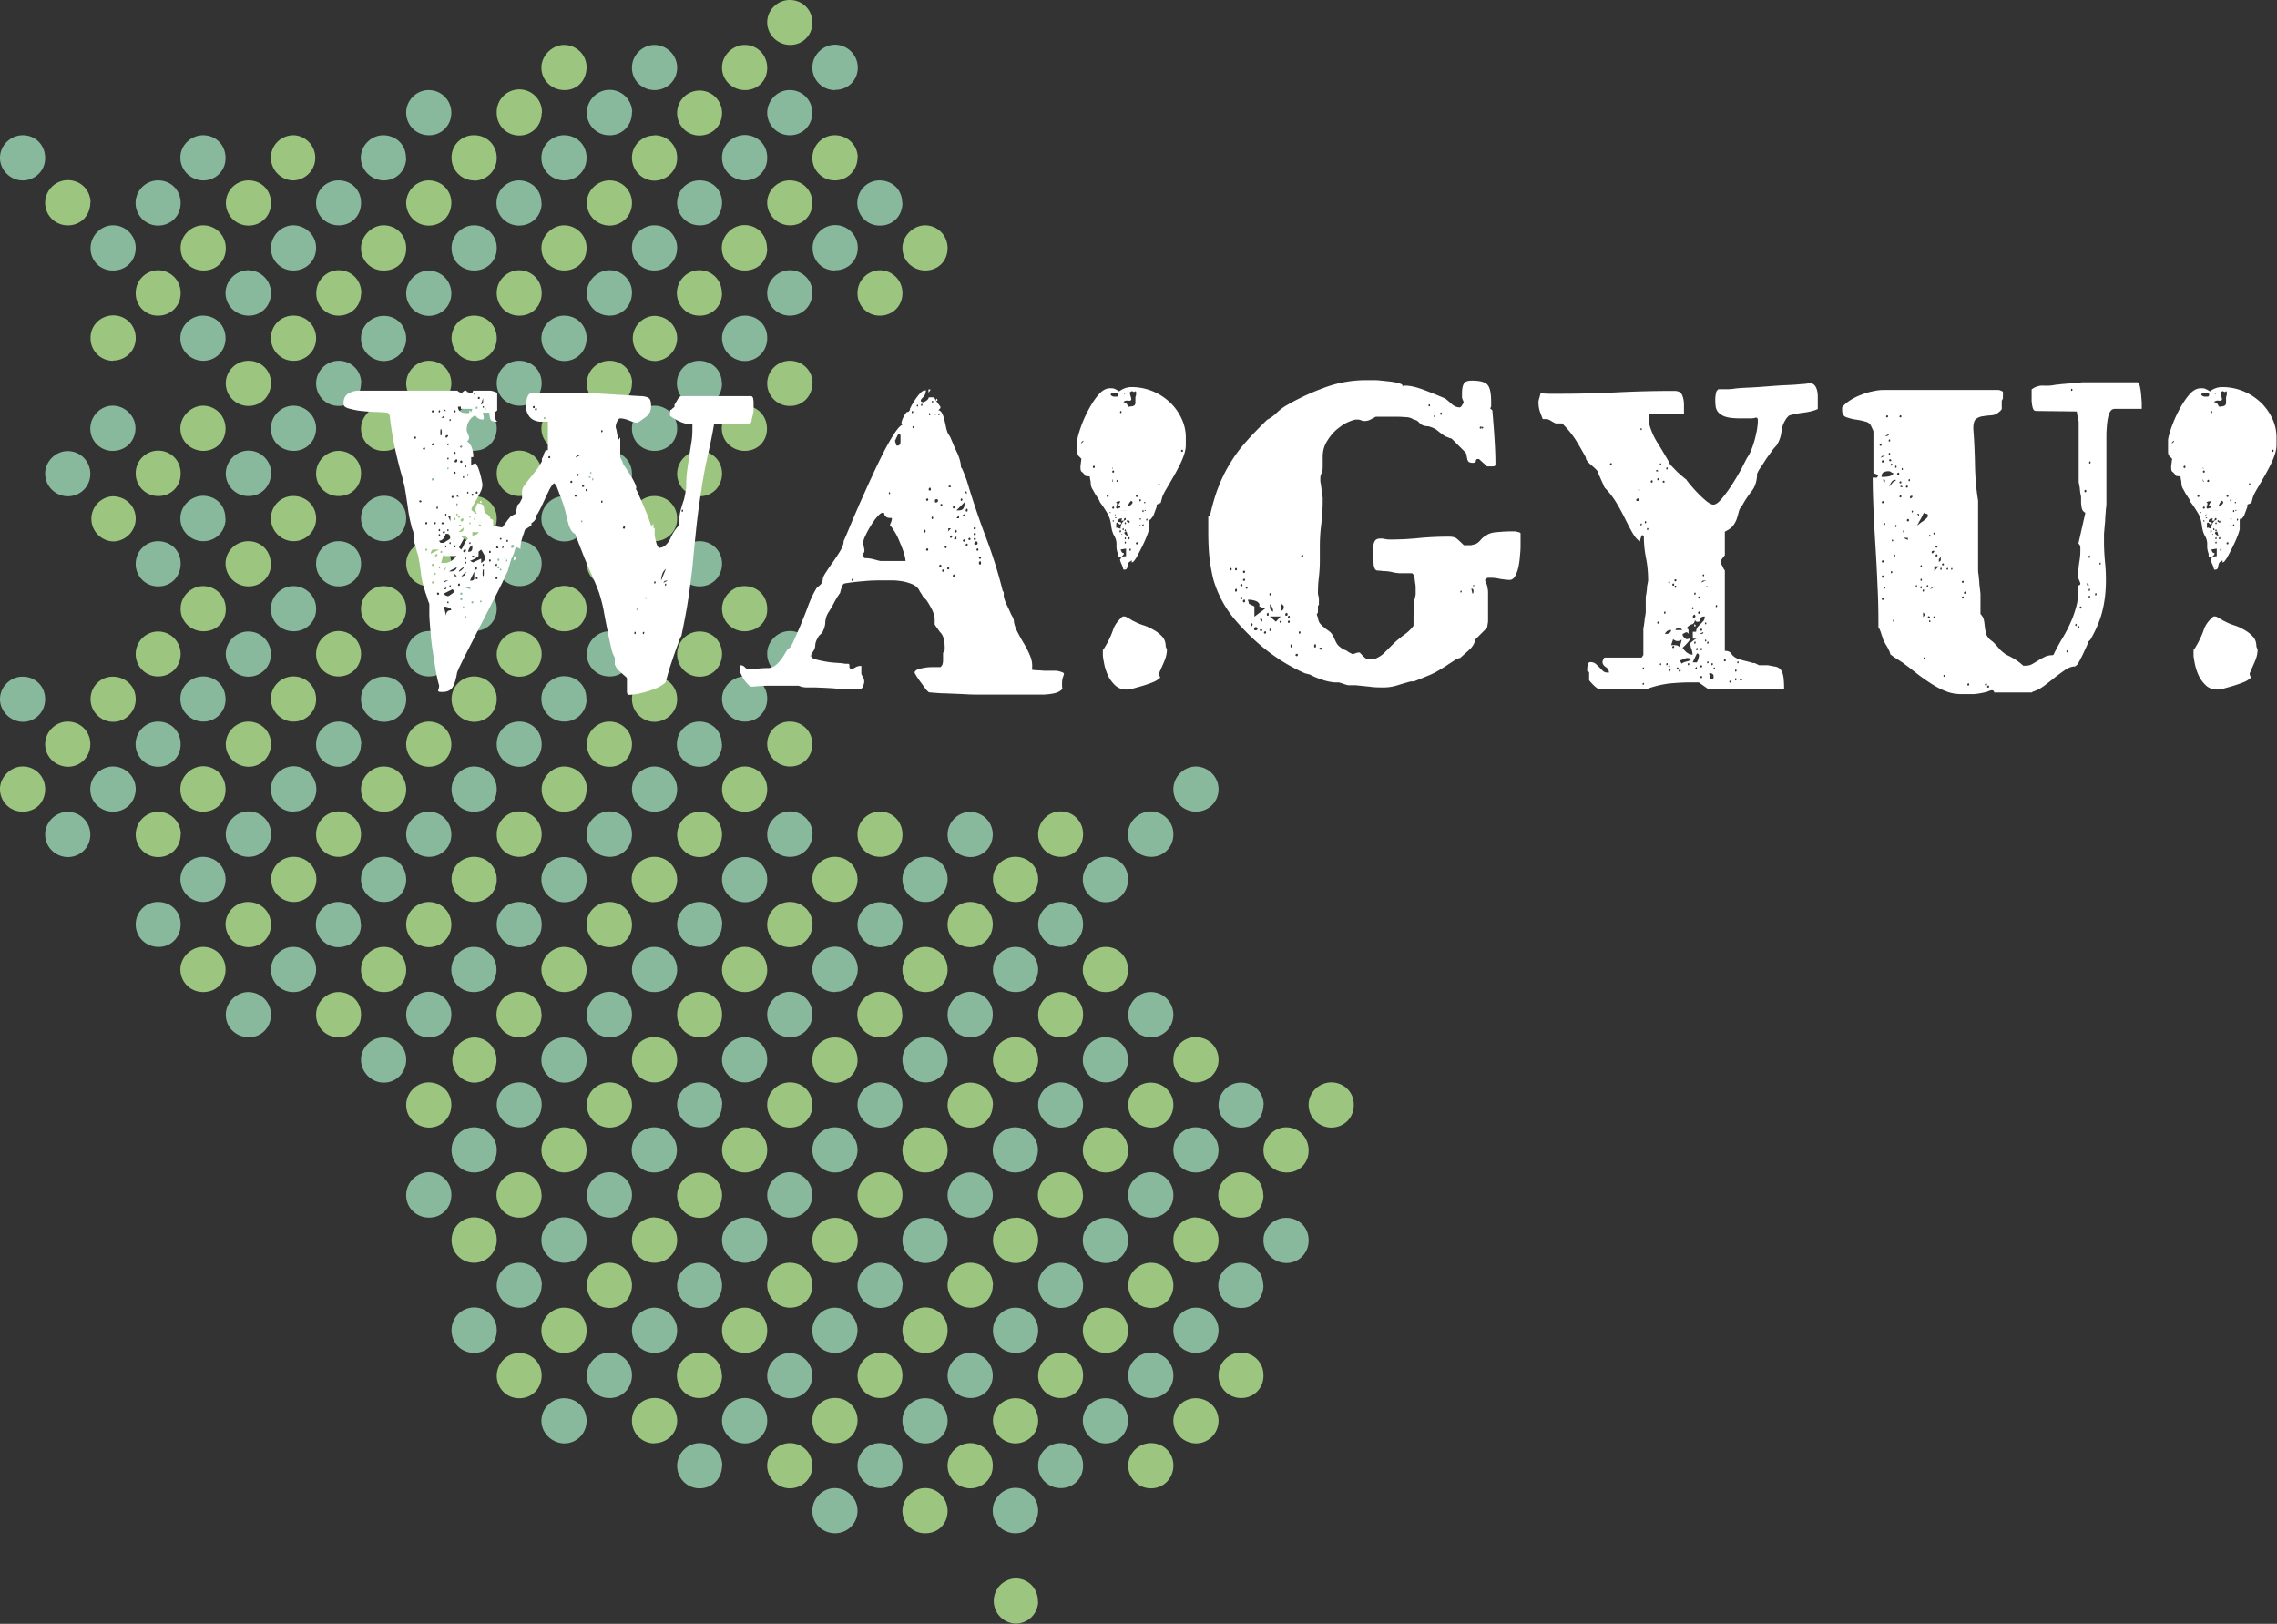
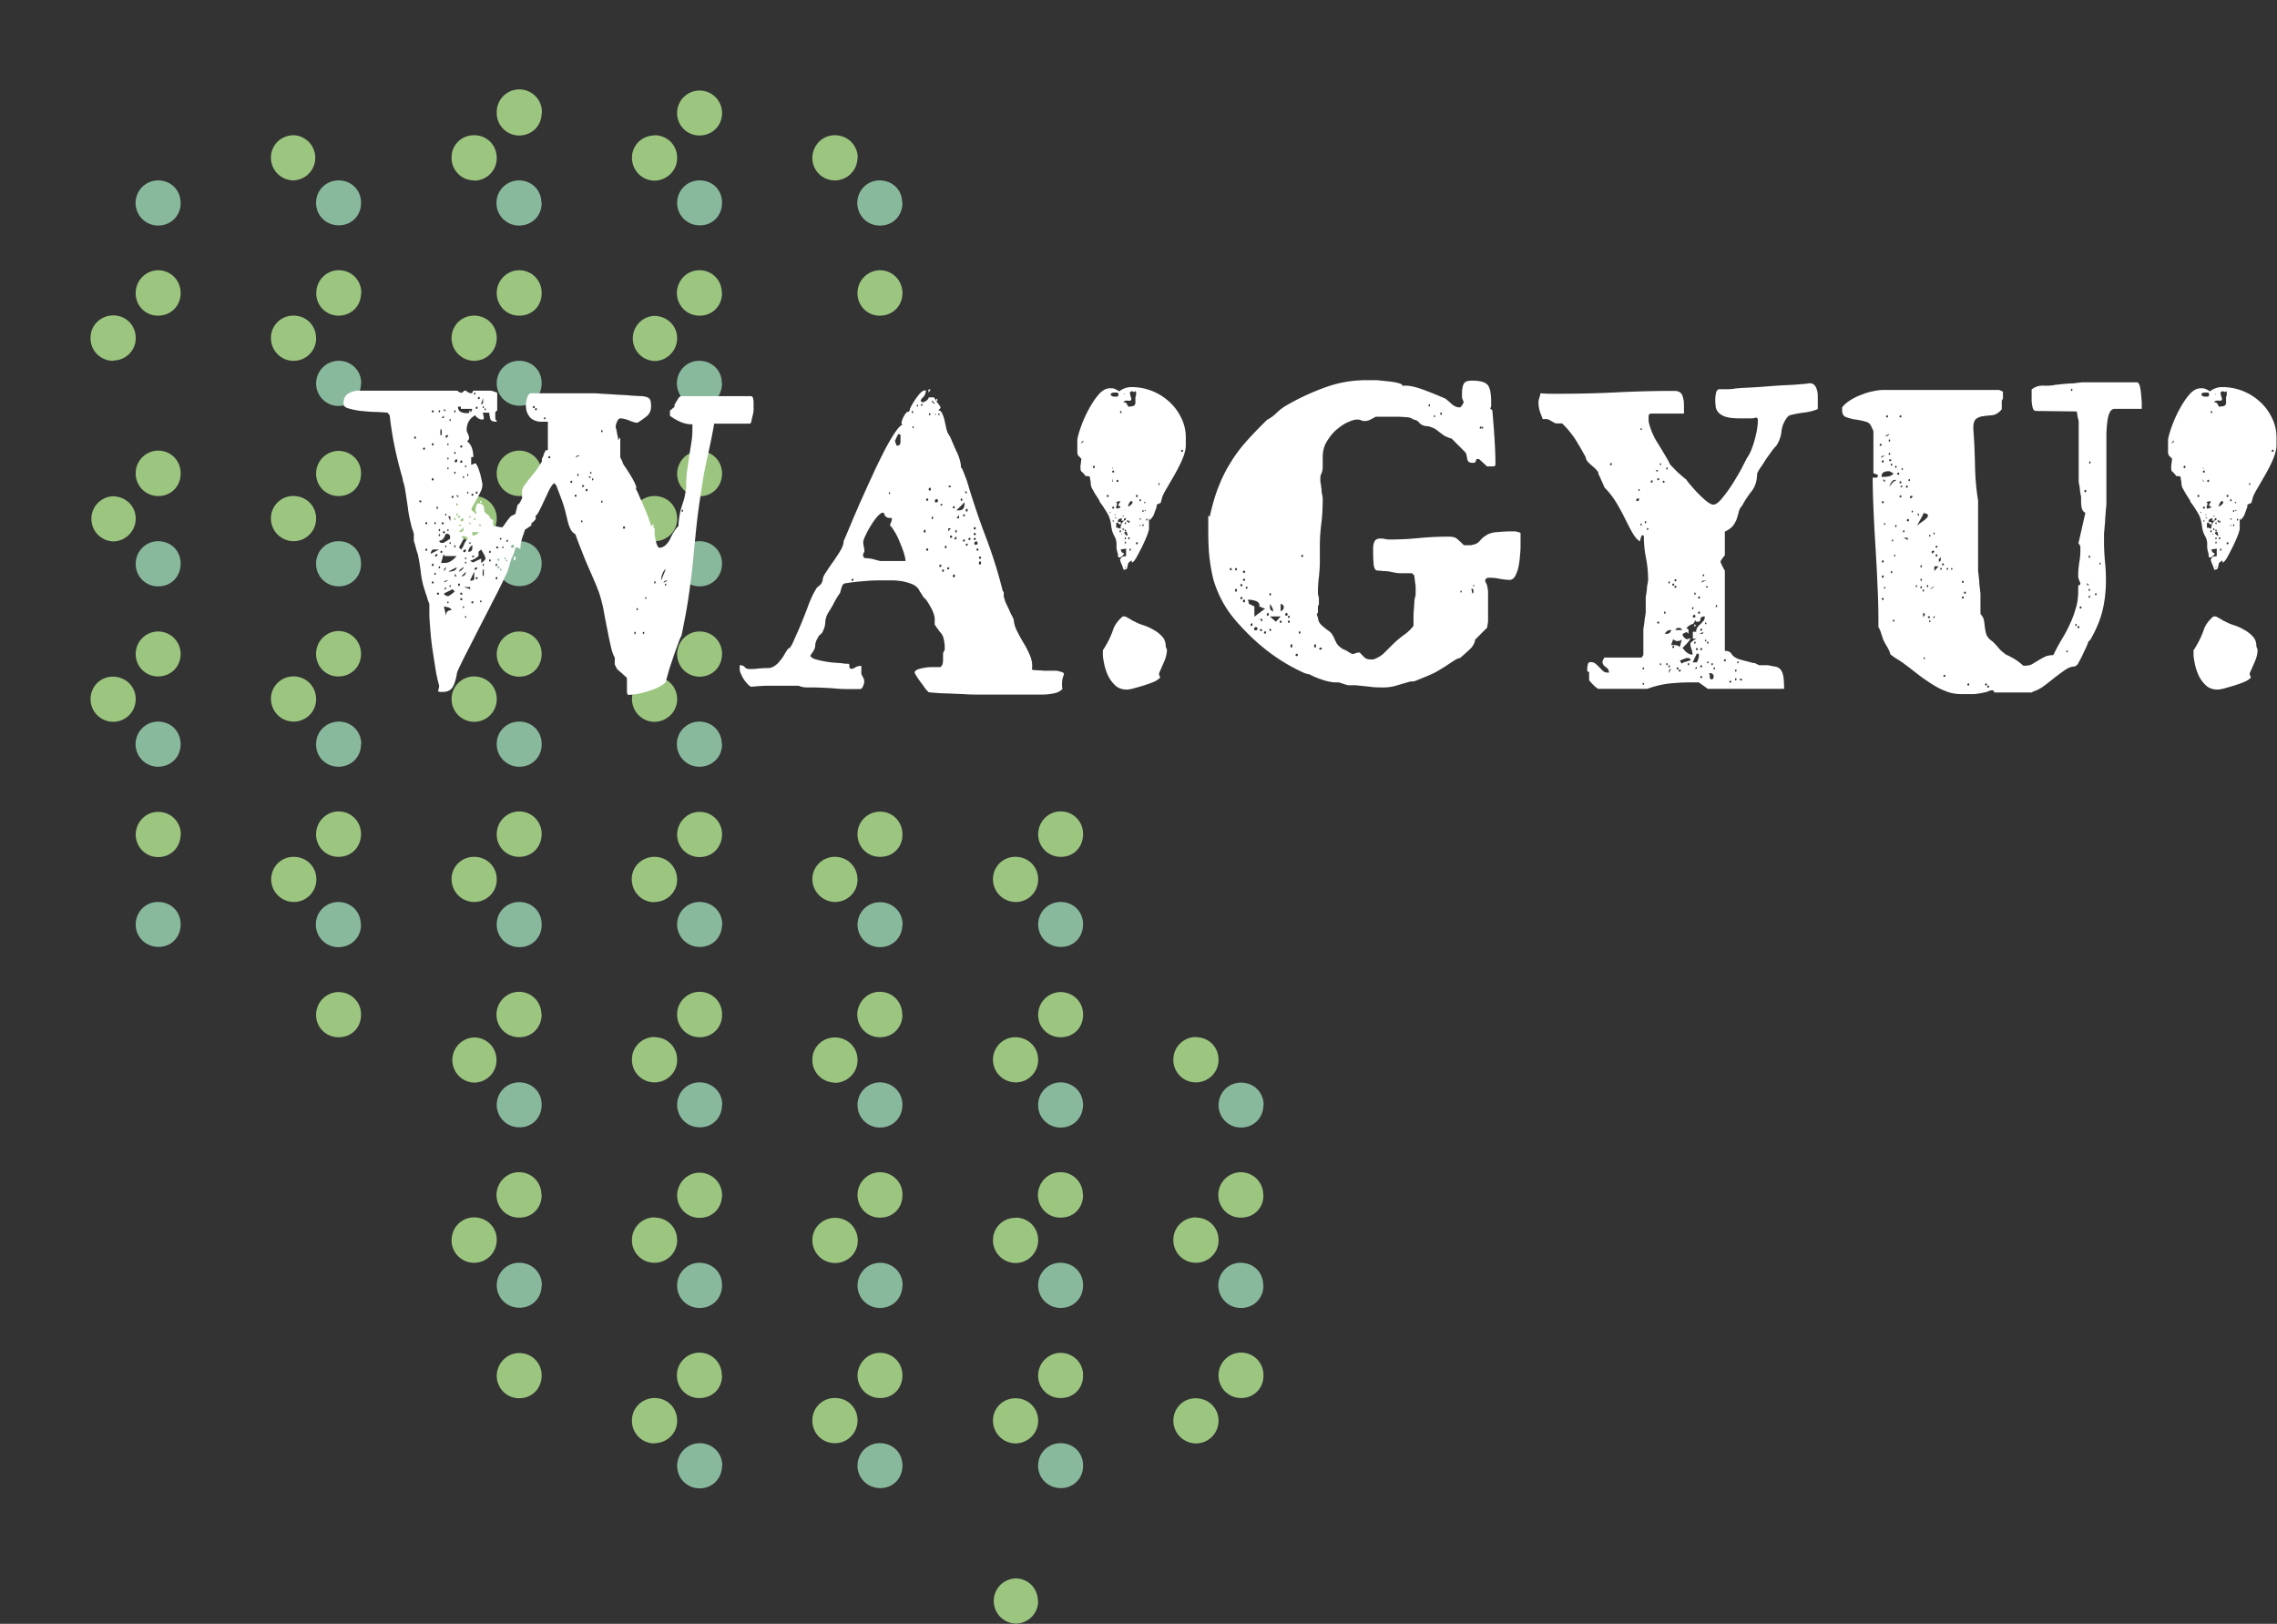
<svg xmlns="http://www.w3.org/2000/svg" id="_レイヤー_2" data-name="レイヤー 2" viewBox="0 0 95.3 67.96">
  <rect x="0" y="0" width="95.3" height="67.96" fill="#333333" stroke="none" />
  <defs>
    <style>.cls-1{fill:#9cc680}.cls-3{fill:#89b99d}</style>
  </defs>
  <g id="_レイヤー_1-2" data-name="レイヤー 1">
-     <path class="cls-3" d="M3.78 19.83c0 .53-.41.93-.93.94-.53 0-.96-.42-.96-.95 0-.51.44-.94.94-.94.53 0 .95.42.95.96zm7.56-.02c0 .54-.41.96-.95.95-.52 0-.94-.42-.94-.94 0-.51.42-.95.93-.96.53-.01.96.41.97.94zm7.55-.01c0 .54-.4.96-.94.96-.52 0-.94-.41-.95-.93-.01-.52.43-.97.95-.97s.94.41.94.93zm7.56.02c0 .53-.4.94-.92.95-.54 0-.97-.41-.97-.94 0-.51.43-.94.93-.95.53 0 .96.41.96.95zm-15.11 7.56c0 .53-.41.93-.93.94-.54 0-.96-.42-.96-.95 0-.51.43-.94.94-.94.53 0 .95.42.95.96zm7.55-.03c0 .54-.4.96-.94.96-.52 0-.94-.41-.95-.93 0-.52.43-.97.95-.97s.93.42.94.94zm7.56.01c0 .54-.41.96-.95.95-.52 0-.94-.42-.94-.93 0-.52.44-.97.96-.96.52 0 .93.42.93.94zm7.55.02c0 .53-.41.93-.94.93s-.96-.43-.95-.96c0-.51.44-.94.95-.94.53 0 .95.43.94.97zm0-15.13c0 .54-.4.96-.94.96-.52 0-.94-.41-.95-.93-.01-.52.43-.97.95-.97s.94.41.94.93zm-7.55 0c0 .54-.4.96-.94.96-.52 0-.94-.41-.95-.93-.01-.52.43-.97.95-.97s.94.41.94.93zm-7.56.03c0 .53-.41.93-.93.94-.53 0-.96-.42-.96-.95 0-.51.44-.94.94-.94.53 0 .95.42.95.96zm-7.55-.01c0 .53-.4.94-.93.94-.54 0-.97-.42-.97-.95 0-.51.43-.94.94-.95.53 0 .96.42.96.95zM3.78 34.93c0 .53-.41.93-.93.94-.53 0-.96-.42-.96-.95 0-.51.44-.94.94-.94.53 0 .95.42.95.96zm7.56-.03c0 .54-.4.96-.94.96-.52 0-.94-.41-.95-.93-.01-.52.43-.97.95-.97s.94.41.94.93zm7.55.03c0 .53-.41.93-.93.93-.53 0-.96-.42-.96-.95 0-.51.44-.94.94-.94.53 0 .95.42.95.96zm7.56-.01c0 .53-.4.94-.93.94-.54 0-.97-.42-.97-.95 0-.51.43-.94.94-.95.53 0 .96.42.96.95zm7.55-.01c0 .54-.41.96-.95.95-.52 0-.94-.42-.94-.94 0-.51.42-.95.93-.96.53-.01.96.41.97.94zm7.55.01c0 .53-.4.94-.92.95-.54 0-.97-.41-.97-.94 0-.51.42-.94.93-.95.53 0 .96.41.96.95zm7.56 0c0 .53-.4.94-.93.94-.54 0-.97-.42-.97-.95 0-.51.43-.94.94-.95.53 0 .96.42.96.95zm0 22.66c0 .53-.41.93-.94.93s-.96-.43-.95-.96c0-.51.44-.94.95-.94.53 0 .95.43.94.97zm-7.56-.01c0 .53-.4.94-.92.94-.54 0-.97-.41-.97-.94 0-.51.43-.94.93-.95.53 0 .96.42.96.95zm-7.55 0c0 .53-.4.94-.92.95-.54 0-.97-.41-.97-.94 0-.51.43-.94.93-.95.53 0 .96.41.96.95zm-7.55-.01c0 .54-.41.96-.95.95-.52 0-.94-.42-.94-.94 0-.51.42-.95.93-.96.53-.01.96.41.96.94zM11.34 42.47c0 .53-.4.94-.92.94-.54 0-.97-.41-.97-.94 0-.51.43-.94.93-.95.53 0 .96.42.96.95zm7.55-.01c0 .54-.41.96-.95.95-.52 0-.94-.42-.94-.94 0-.51.42-.95.93-.96.53-.01.96.41.96.94zm7.56.01c0 .53-.4.94-.93.94-.54 0-.97-.42-.96-.95 0-.51.43-.94.94-.95.53 0 .95.42.95.96zm7.55-.02c0 .54-.4.96-.94.96-.52 0-.94-.41-.95-.93-.01-.52.43-.97.95-.97s.94.41.94.93zm7.55.02c0 .53-.4.94-.93.94-.54 0-.97-.42-.96-.95 0-.51.43-.94.94-.95.53 0 .96.42.95.95zM18.89 4.72c0 .53-.41.94-.93.94-.54 0-.96-.42-.96-.95 0-.51.43-.94.94-.94.53 0 .95.42.95.96zm30.22 37.73c0 .54-.4.96-.94.96-.52 0-.94-.41-.95-.93 0-.52.43-.97.95-.96.52 0 .93.42.94.94zM26.45 4.71c0 .54-.41.96-.95.95-.52 0-.94-.42-.94-.94 0-.51.42-.95.93-.96.53-.01.96.41.97.94zM34 4.7c0 .54-.4.96-.94.96-.52 0-.94-.41-.95-.93 0-.52.43-.97.95-.96.52 0 .93.42.94.94zm15.11 45.33c0 .53-.41.93-.94.93a.96.96 0 01-.96-.96c0-.51.44-.94.95-.94.53 0 .95.42.95.96zm-7.56-.01c0 .53-.4.94-.92.94-.54 0-.97-.41-.97-.94 0-.51.43-.94.93-.95.53 0 .96.41.96.95zM34 50c0 .54-.4.96-.94.96-.52 0-.94-.41-.95-.93 0-.52.43-.97.95-.97s.93.42.94.94zm-7.55.01c0 .53-.4.94-.92.95-.54 0-.97-.41-.97-.94 0-.51.42-.95.93-.96.53-.01.96.41.96.94zm-7.56.01c0 .53-.4.94-.93.94-.54 0-.97-.42-.96-.95 0-.51.43-.94.94-.95.53 0 .96.42.95.95z" />
    <path class="cls-1" d="M11.34 6.56c.02-.52.45-.91.97-.9a.946.946 0 01-.05 1.89.952.952 0 01-.92-.99zm8.5.99a.94.94 0 01-.94-.97c0-.52.43-.93.95-.92.54 0 .95.43.94.97-.01.52-.43.93-.95.93zm7.55-1.89c.54 0 .96.42.95.96 0 .52-.43.93-.94.94-.53 0-.95-.43-.95-.96 0-.52.42-.93.94-.93zm8.5.93c0 .53-.42.96-.95.96-.52 0-.94-.42-.94-.93 0-.52.4-.95.92-.96.54-.01.97.4.98.93zm14.19 36.82c.54.01.94.45.92.98-.02.52-.45.92-.97.91a.94.94 0 01-.92-.99c.02-.52.45-.92.97-.91zm-6.63.95c0 .52-.42.94-.93.94-.53 0-.96-.42-.96-.95 0-.52.42-.94.93-.94.54 0 .96.41.96.95zm-8.5.95c-.53 0-.96-.43-.95-.96 0-.52.42-.93.94-.93.54 0 .96.42.95.96 0 .52-.43.93-.94.94zm-7.55-1.9c.54 0 .95.43.94.96 0 .52-.43.93-.95.93a.94.94 0 01-.94-.97c0-.52.43-.93.95-.93zm-7.57 1.9a.946.946 0 01.01-1.89c.54 0 .95.43.94.97a.94.94 0 01-.96.92zm.96 6.58c0 .53-.42.96-.95.96-.52 0-.94-.42-.94-.94s.4-.95.92-.96c.54-.01.97.4.97.93zm6.63-.93c.54.01.94.45.92.98-.02.52-.45.92-.97.91a.94.94 0 01-.92-.99c.02-.52.45-.92.97-.91zm7.53 1.9c-.53 0-.95-.43-.95-.96 0-.52.43-.93.95-.93.54 0 .95.42.95.96 0 .52-.43.93-.95.93zm7.57-1.9c.54.01.95.44.93.98-.02.52-.45.93-.96.92a.952.952 0 01-.93-.98.93.93 0 01.96-.91zm7.54 0c.54 0 .95.43.94.96 0 .52-.43.93-.95.93a.94.94 0 01-.94-.97c0-.52.43-.93.95-.93zm-7.54-15.1c.54.01.95.44.93.98-.02.52-.45.93-.96.91a.952.952 0 01-.93-.98.93.93 0 01.96-.91zm-6.63.96c0 .52-.43.93-.94.93s-.95-.43-.95-.96c0-.52.43-.93.94-.93.54 0 .95.42.95.96zm-8.5.94c-.53 0-.95-.43-.95-.97 0-.52.43-.93.95-.93.54 0 .95.43.95.96 0 .52-.43.93-.95.93zm-6.6-.94c0 .52-.43.93-.94.93-.53 0-.95-.43-.95-.96 0-.52.42-.93.94-.93.54 0 .96.42.95.96zm-8.48-.96c.54.01.95.44.93.98-.02.52-.45.92-.96.91a.952.952 0 01-.93-.98c.02-.52.44-.92.96-.91zm15.08 24.55a.94.94 0 01-.94-.97c0-.52.43-.93.95-.93.54 0 .95.43.94.96 0 .52-.43.93-.95.93zm7.57-1.9c.54 0 .95.44.93.97-.02.52-.44.93-.96.92-.53 0-.95-.44-.93-.98a.93.93 0 01.96-.91zm8.49.96c0 .52-.43.93-.94.94-.53 0-.95-.43-.95-.96 0-.52.42-.93.94-.93.54 0 .96.42.95.96zm7.55-.01c0 .52-.41.94-.93.95-.53 0-.96-.42-.96-.95 0-.52.41-.94.93-.94.54 0 .96.41.96.94zM28.34 29.27c0 .52-.43.93-.94.94-.53 0-.95-.43-.95-.96 0-.52.42-.93.94-.93.54 0 .96.42.95.96zm-7.55-.01c0 .52-.41.94-.93.95-.53 0-.96-.42-.96-.95 0-.52.41-.94.93-.95.54 0 .96.41.96.94zm-8.51-.95c.54 0 .95.42.95.96 0 .52-.43.93-.94.93-.53 0-.95-.43-.95-.96 0-.52.43-.93.94-.93zm-6.6.95c0 .52-.41.94-.93.95-.53 0-.96-.42-.96-.95 0-.52.41-.94.93-.94.54 0 .96.41.96.94zm37.77 37.77a.94.94 0 01-.96.92.946.946 0 01.01-1.89c.54 0 .95.43.94.97zM4.73 15.1a.94.94 0 01-.94-.97c0-.52.43-.93.95-.93.54 0 .95.43.94.96 0 .52-.43.93-.95.93zm7.56-1.89c.54 0 .95.43.94.97-.01.52-.44.93-.95.92-.53 0-.95-.44-.94-.97a.93.93 0 01.95-.92zm7.57 0c.54.01.95.44.93.98-.02.52-.45.92-.96.91a.952.952 0 01-.93-.98c.02-.52.44-.92.96-.91zm8.48.94c0 .52-.41.94-.92.96a.946.946 0 01-.05-1.89c.54 0 .97.4.97.94zm-.94 8.5c-.53 0-.95-.43-.95-.96 0-.52.43-.93.94-.93.54 0 .96.42.95.96 0 .52-.43.93-.94.93zm-7.55 0a.94.94 0 01-.95-.96c0-.52.42-.93.94-.93.54 0 .96.42.95.95 0 .52-.42.94-.94.94zm-7.55-1.89c.54.01.95.44.93.98-.02.52-.45.92-.96.91a.952.952 0 01-.93-.98.93.93 0 01.96-.91zm-6.62.94c0 .52-.41.94-.92.96a.946.946 0 01-.05-1.89c.54 0 .97.4.97.94z" />
-     <path class="cls-3" d="M47.21 59.45c0 .54-.41.96-.94.96-.51 0-.94-.43-.95-.94-.01-.52.43-.96.96-.95.53 0 .93.4.93.93zm-7.55.02c0 .53-.41.94-.93.94-.53 0-.97-.44-.96-.96 0-.51.43-.93.95-.93.54 0 .95.41.94.96zm-7.55 0c0 .53-.41.94-.93.94-.53 0-.97-.44-.96-.96 0-.51.43-.93.95-.94.54 0 .95.41.94.95zm-7.56-.01c0 .53-.4.94-.92.95-.52 0-.97-.43-.97-.95 0-.51.43-.94.94-.94.54 0 .95.4.95.95zm30.22-7.54c0 .53-.41.94-.93.94-.53 0-.97-.44-.96-.96 0-.51.43-.93.95-.93.54 0 .95.41.94.95zm-7.56 0c0 .53-.41.94-.93.94-.53 0-.97-.44-.96-.96 0-.51.43-.93.95-.93.54 0 .95.41.94.95zm-7.55-.01c0 .53-.4.94-.92.95-.52 0-.97-.42-.97-.95 0-.51.42-.94.94-.94.54 0 .95.4.95.94zm-7.55-.02c0 .54-.41.96-.94.96-.51 0-.94-.42-.95-.93-.01-.52.43-.96.96-.96s.93.4.93.93zm-7.56.02c0 .53-.41.94-.93.94-.53 0-.97-.43-.96-.96 0-.51.43-.93.94-.94.54 0 .95.4.95.95zM9.44 21.71c0 .53-.41.94-.93.94-.53 0-.97-.43-.96-.96 0-.51.43-.93.94-.94.54 0 .95.4.94.95zm7.56-.02c0 .54-.41.96-.94.96a.96.96 0 01-.95-.94c-.01-.52.43-.96.96-.96s.93.4.93.93zm7.55.03c0 .53-.41.94-.93.94-.53 0-.97-.44-.96-.96 0-.51.43-.93.95-.94.54 0 .95.4.94.95zm7.56-7.57c0 .54-.41.96-.94.96a.96.96 0 01-.95-.94c-.01-.52.43-.96.96-.96s.93.4.93.93zm-7.56.01c0 .53-.4.94-.92.95-.52 0-.97-.42-.97-.95 0-.51.42-.94.94-.95.54 0 .95.4.95.94zM1.89 6.62c0 .52-.42.93-.94.93-.53 0-.96-.45-.95-.96.01-.51.44-.93.95-.93.54 0 .94.41.94.96zm7.55 0c0 .52-.41.93-.93.93-.53 0-.97-.44-.96-.96 0-.51.44-.93.95-.93.54 0 .94.41.94.96zM17 6.6c0 .53-.4.94-.92.95a.974.974 0 01-.98-.94c0-.51.42-.94.93-.95.55 0 .96.4.96.94zm7.55.01c0 .53-.41.94-.93.94-.53 0-.97-.43-.96-.95 0-.51.43-.94.94-.94.54 0 .95.4.95.95zm7.56 0c0 .53-.41.94-.93.94-.53 0-.97-.43-.96-.96 0-.51.43-.93.94-.94.54 0 .95.4.95.95zm15.1 37.75c0 .53-.4.94-.93.94s-.97-.43-.96-.95c0-.51.43-.94.94-.94.54 0 .95.4.95.95zm-7.55 0c0 .53-.4.94-.92.94-.53 0-.97-.43-.97-.95 0-.51.43-.94.94-.94.54 0 .95.4.95.95zm-7.55-.02c0 .54-.41.96-.94.96-.51 0-.94-.42-.95-.93-.01-.52.43-.96.96-.96s.93.4.93.93zm-7.56.03c0 .53-.41.94-.93.94-.53 0-.97-.44-.96-.96 0-.51.43-.93.95-.93.54 0 .95.41.94.95zM17 44.35c0 .54-.41.96-.94.96-.51 0-.94-.43-.95-.94-.01-.52.43-.96.96-.95.53 0 .93.4.93.93zm30.21-7.53c0 .53-.41.94-.93.94-.53 0-.97-.44-.96-.96 0-.51.43-.93.95-.94.54 0 .95.4.94.95zm-7.55-.03c0 .54-.41.97-.94.96-.51 0-.94-.42-.95-.93-.01-.52.43-.96.96-.96s.93.4.93.93zm-7.55.03c0 .53-.41.94-.93.94-.53 0-.97-.44-.96-.96 0-.51.43-.93.95-.93.54 0 .95.41.94.96zm-7.56 0c0 .53-.41.94-.93.94-.53 0-.97-.44-.96-.96 0-.51.43-.93.95-.93.54 0 .95.41.94.95zm-7.55 0c0 .52-.41.93-.93.93-.53 0-.97-.44-.96-.96 0-.51.44-.93.95-.93.54 0 .94.41.94.96zm-7.56-.02c0 .53-.4.94-.92.95a.958.958 0 01-.97-.94c0-.51.42-.94.93-.95.55 0 .95.4.96.94zm22.67-7.56c0 .54-.41.97-.94.96-.51 0-.94-.42-.95-.93-.01-.52.43-.96.96-.96s.93.4.93.93zm-7.56.02c0 .53-.41.94-.93.94-.53 0-.97-.43-.96-.96 0-.51.43-.93.94-.94.54 0 .95.4.94.95zm-7.55.01c0 .53-.41.94-.93.94-.53 0-.97-.44-.96-.96 0-.51.43-.93.95-.93.54 0 .95.41.94.95zm-7.56 0c0 .52-.41.93-.93.93-.53 0-.97-.44-.96-.96 0-.51.44-.93.95-.93.54 0 .94.41.94.96zm-7.55-.01c0 .53-.4.94-.92.95-.52 0-.97-.43-.97-.95 0-.51.43-.94.94-.94.54 0 .95.4.95.95zM17 14.17c0 .52-.41.93-.93.94-.53 0-.97-.44-.96-.96 0-.51.44-.93.95-.93.54 0 .94.41.94.96zm-7.56-.01c0 .53-.41.94-.93.94-.53 0-.97-.43-.96-.95 0-.51.43-.94.94-.94.54 0 .95.4.95.95z" />
-     <path class="cls-1" d="M9.44 17.93c0 .54-.39.93-.92.94-.54 0-.97-.41-.97-.94 0-.5.44-.94.94-.95.53 0 .95.42.95.96zm6.61.94a.93.93 0 01-.94-.93c0-.51.45-.97.96-.96.54.01.94.43.93.98 0 .53-.41.92-.94.91zm8.5-.94c0 .54-.39.93-.92.94-.54 0-.97-.41-.97-.94 0-.5.44-.94.94-.95.53 0 .95.42.95.96zM3.78 31.14c0 .53-.4.94-.92.95-.53 0-.97-.41-.97-.94 0-.51.42-.94.93-.95.54 0 .96.4.96.94zm27.39-12.27c-.54 0-.97-.43-.96-.95 0-.51.45-.94.95-.94.53 0 .94.42.94.96s-.4.93-.93.93zM11.34 31.14c0 .53-.4.94-.92.95-.53 0-.97-.41-.97-.94 0-.51.42-.94.93-.95.54 0 .96.4.96.94zm7.55.01c0 .53-.41.93-.93.94-.53 0-.96-.42-.96-.95 0-.51.43-.93.94-.94.54 0 .95.41.95.95zm7.56-.01c0 .54-.41.96-.95.95-.52 0-.94-.42-.94-.94 0-.51.42-.94.93-.95.54 0 .96.4.96.94zm7.55.01c0 .53-.41.93-.93.93-.53 0-.96-.43-.96-.95 0-.51.43-.93.94-.93.54 0 .95.41.95.95zM1.89 33.02c0 .56-.39.95-.94.95-.53 0-.94-.41-.95-.93-.01-.51.45-.97.96-.96.52 0 .93.42.93.94zm7.55.03c0 .53-.4.92-.94.92-.54 0-.97-.43-.95-.96.01-.51.45-.94.95-.94.54 0 .94.42.94.97zm7.56-.01c0 .54-.4.93-.93.93-.54 0-.97-.43-.96-.95.01-.51.45-.94.95-.94.53 0 .94.42.94.97zm7.55-.02c0 .55-.39.95-.94.95a.93.93 0 01-.94-.93c0-.51.45-.97.96-.96.52.01.93.42.93.94zm7.56.01c0 .55-.4.95-.95.94-.52 0-.94-.42-.94-.93 0-.5.43-.95.93-.96.53-.01.96.41.96.95zm7.55-22.65c0 .54-.39.93-.92.94-.54 0-.97-.41-.97-.94 0-.5.44-.94.94-.95.53 0 .95.42.95.96zm-7.55.02c0 .54-.4.92-.94.92-.54 0-.97-.43-.96-.96.01-.51.45-.94.95-.94.54 0 .94.42.94.97zm-7.56-.02c0 .54-.39.93-.92.94-.54 0-.97-.41-.97-.94 0-.5.44-.94.94-.95.53 0 .95.42.95.95zm-8.5.94a.93.93 0 01-.94-.93c0-.51.45-.97.96-.96.54.01.94.43.93.98 0 .53-.41.92-.94.91zM34 16.04c0 .54-.41.96-.95.95-.52 0-.94-.42-.94-.94 0-.51.41-.94.93-.95.54-.01.96.4.97.93zM8.52 11.32c-.54 0-.97-.42-.96-.95 0-.51.44-.94.94-.94.53 0 .95.42.95.96s-.39.93-.93.93zM34 .95c0 .53-.41.93-.93.93-.53 0-.96-.43-.96-.95 0-.51.43-.93.94-.93.54 0 .95.41.95.95zm-2.84 25.47c-.52 0-.94-.42-.94-.94s.46-.97.97-.95c.54.02.93.43.92.98 0 .53-.41.91-.95.91zm-6.61-.94c0 .55-.4.95-.95.94-.52 0-.94-.42-.94-.94 0-.5.43-.94.93-.96.53-.01.96.41.96.95zm-7.55.01c0 .54-.39.93-.93.93s-.97-.42-.96-.95c0-.5.44-.94.94-.94.53 0 .95.42.95.96zm-8.48.93c-.54 0-.97-.42-.96-.95 0-.51.44-.94.94-.94.53 0 .95.42.95.96s-.39.93-.93.93zm31.14 36.81c0 .55-.4.95-.95.94-.52 0-.94-.42-.94-.94 0-.5.43-.94.93-.95.53-.01.95.41.96.95zM11.34 38.7c0 .53-.4.93-.93.94-.53 0-.96-.42-.97-.95 0-.51.42-.94.94-.94.54 0 .96.4.96.95zm7.55 0c0 .53-.41.93-.93.94-.53 0-.96-.42-.96-.95 0-.51.43-.93.94-.94.54 0 .95.41.95.95zm7.56.01c0 .53-.41.93-.94.93a.96.96 0 01-.96-.96c0-.51.43-.93.95-.93.54 0 .95.41.95.96zm7.55-.02c0 .54-.41.96-.95.95-.52 0-.94-.42-.94-.94 0-.51.41-.94.93-.95.54-.01.96.4.97.93zm15.11 22.64c0 .54-.4.96-.94.96-.52 0-.94-.41-.95-.93-.01-.52.42-.96.95-.96s.94.4.94.93zm-7.56-22.65c0 .54-.4.96-.94.96-.52 0-.94-.41-.95-.93-.01-.52.42-.96.95-.96s.94.4.94.93zm0 22.67c0 .53-.4.93-.93.94-.53 0-.96-.42-.96-.95 0-.51.42-.93.94-.94.54 0 .96.41.95.95zm-7.55 0c0 .53-.41.93-.93.94-.53 0-.96-.42-.96-.95 0-.51.43-.93.94-.94.54 0 .95.41.95.95zM9.44 40.57c0 .56-.39.95-.94.95-.52 0-.94-.41-.95-.93-.01-.51.45-.97.96-.96.52 0 .93.42.93.94zm17.01-24.53c0 .54-.41.96-.95.95-.52 0-.94-.42-.94-.94 0-.51.41-.94.93-.95.54-.01.96.4.97.94zM17 40.6c0 .54-.4.92-.93.92-.54 0-.97-.43-.96-.95.01-.51.45-.94.95-.94.53 0 .94.42.94.97zm7.55-.02c0 .54-.39.93-.92.94-.54 0-.97-.41-.97-.94 0-.5.44-.94.94-.95.53 0 .95.42.95.96zm7.56.02c0 .53-.4.92-.94.92s-.97-.43-.95-.96c.01-.51.45-.94.95-.93.54 0 .94.43.94.97zM18.89 16.03c0 .54-.41.96-.94.96-.52 0-.94-.41-.95-.93 0-.52.43-.96.95-.96.53 0 .93.4.94.93zm20.77 24.55c0 .54-.39.93-.92.94-.54 0-.97-.41-.97-.94 0-.5.43-.94.94-.95.53 0 .95.41.95.95zm7.55.02c0 .53-.4.92-.94.92-.54 0-.97-.43-.95-.96a.96.96 0 01.96-.93c.54 0 .94.43.93.97zM11.34 16.03c0 .54-.4.96-.94.96-.52 0-.94-.41-.95-.93-.01-.52.42-.96.95-.96s.94.4.94.93zM23.63 3.77c-.54 0-.97-.41-.97-.94 0-.5.44-.94.94-.95.52 0 .94.4.95.92 0 .56-.38.97-.92.97zm8.48-.93c0 .54-.4.93-.93.93-.54 0-.97-.43-.96-.95 0-.51.45-.94.95-.94.53 0 .94.42.94.97zM34 8.5c0 .53-.41.93-.93.93-.53 0-.96-.43-.96-.95 0-.51.43-.93.94-.93.54 0 .95.41.95.95zm13.21 47.18c0 .54-.39.93-.92.94-.54 0-.97-.41-.97-.94 0-.5.44-.94.94-.95.53 0 .95.42.95.96zm-7.55-.01c0 .56-.39.95-.94.95-.53 0-.94-.4-.95-.93-.01-.51.44-.97.96-.97s.93.42.93.94zM26.45 8.5c0 .53-.41.93-.93.94-.53 0-.96-.42-.96-.95 0-.51.43-.93.94-.94.54 0 .95.41.95.95zm5.66 47.19c0 .54-.39.93-.93.93s-.97-.42-.96-.95c0-.51.44-.94.95-.94.53 0 .95.42.94.96zm-7.56.01c0 .53-.4.92-.94.92-.54 0-.97-.44-.95-.96.01-.51.46-.94.96-.93.54 0 .94.43.93.97zM18.89 8.49c0 .54-.42.96-.95.95-.52 0-.93-.42-.94-.94 0-.51.42-.94.93-.95.54 0 .96.4.96.94zm-7.55.02c0 .53-.41.93-.94.93a.945.945 0 110-1.89c.54 0 .95.41.94.96zm-7.56-.03c0 .54-.41.96-.95.95-.52 0-.94-.42-.94-.94 0-.51.41-.94.93-.95.54-.01.96.4.97.93zM49.11 53.8c0 .53-.41.93-.93.94-.53 0-.96-.42-.96-.95 0-.51.43-.93.94-.94.54 0 .95.41.95.95zm-7.56 0c0 .53-.41.93-.93.93-.53 0-.96-.43-.96-.95 0-.51.43-.93.95-.93.54 0 .95.41.95.95zm-7.55 0c0 .53-.41.93-.93.93-.53 0-.96-.42-.96-.95 0-.51.43-.93.94-.93.54 0 .95.41.95.95zm-7.55-.01c0 .54-.42.96-.95.95-.52 0-.93-.42-.94-.94 0-.51.42-.94.93-.95.54 0 .96.4.96.94zm0-30.2c0 .53-.4.94-.92.94-.53 0-.97-.41-.97-.94 0-.51.42-.94.93-.94.54 0 .96.4.96.94zm-7.56 22.65c0 .53-.4.94-.92.95-.53 0-.97-.41-.97-.94 0-.51.42-.94.93-.95.54 0 .96.4.96.94zm7.56.01c0 .53-.4.93-.93.94-.53 0-.96-.42-.96-.95 0-.51.42-.93.94-.94.54 0 .95.41.95.95zm7.55.01c0 .53-.41.93-.94.93s-.96-.43-.95-.96c0-.51.44-.93.95-.93.54 0 .95.41.94.96zm7.55-.02c0 .54-.41.96-.95.95-.52 0-.94-.42-.94-.93s.41-.94.93-.95c.54-.01.96.39.97.93zm7.56 0c0 .53-.4.94-.92.95-.53 0-.97-.41-.97-.94 0-.51.42-.94.93-.94.54 0 .96.4.96.94zM11.34 23.61c0 .53-.41.93-.94.93a.96.96 0 01-.96-.96c0-.51.43-.93.95-.93.54 0 .95.41.94.96zm45.32 22.64c0 .53-.4.93-.93.94-.53 0-.96-.42-.96-.95 0-.51.42-.93.94-.94.54 0 .96.41.95.95zM18.89 23.6c0 .53-.41.93-.93.94-.53 0-.96-.42-.96-.95 0-.51.43-.93.94-.94.54 0 .95.41.95.95zm35.88 24.55c0 .54-.4.93-.93.92-.54 0-.97-.43-.96-.95.01-.51.45-.94.95-.94.53 0 .94.42.94.97zm-7.56 0c0 .54-.4.92-.93.92-.54 0-.97-.43-.96-.95.01-.51.45-.94.95-.94.53 0 .94.42.94.97zm-7.55.02c-.01.53-.42.91-.96.9a.93.93 0 01-.93-.94c0-.52.47-.97.98-.95.54.02.93.44.91.99zm-7.55-.05c0 .56-.39.95-.94.95-.52 0-.94-.41-.95-.93-.01-.51.45-.97.96-.96.52 0 .93.42.93.94zm-7.56.01c0 .54-.39.93-.92.94-.54 0-.97-.41-.97-.94 0-.5.44-.94.94-.95.53 0 .95.42.95.96z" />
-     <path class="cls-3" d="M19.85 49.07c-.54 0-.96-.41-.95-.95 0-.51.43-.94.94-.94.53 0 .96.44.95.96 0 .53-.41.93-.94.93zm7.53 0a.93.93 0 01-.94-.93c0-.53.44-.97.96-.96.52.01.93.43.93.95 0 .54-.41.95-.96.94zm7.57 0a.945.945 0 11.94-.95c0 .54-.41.96-.95.95zm7.54 0a.93.93 0 01-.94-.93c0-.53.44-.97.95-.96.52.01.94.43.94.94 0 .54-.41.95-.95.95zm7.55 0c-.53 0-.93-.41-.93-.94s.44-.97.96-.95c.52.01.93.44.93.95 0 .54-.42.95-.96.94zM4.72 18.87a.93.93 0 01-.94-.93c0-.53.44-.97.95-.96s.94.43.94.94c0 .54-.41.95-.95.95zm7.57 0c-.54 0-.96-.41-.95-.95 0-.51.43-.94.94-.94s.94.42.95.93c0 .54-.4.96-.94.96zm7.56 0a.94.94 0 01-.96-.95c0-.51.43-.94.94-.95.53 0 .96.43.96.96s-.41.93-.93.93zm7.55 0c-.54 0-.96-.41-.95-.95 0-.51.43-.94.94-.94.53 0 .96.44.95.96 0 .53-.41.93-.94.93zM4.73 33.97c-.54 0-.96-.42-.95-.95 0-.51.44-.94.95-.94.52 0 .94.42.95.93 0 .54-.4.96-.94.96zm7.57 0a.94.94 0 01-.96-.95c0-.51.43-.94.94-.95.53 0 .96.43.96.96s-.41.93-.94.93zm7.53 0c-.53 0-.93-.41-.93-.93 0-.53.44-.97.96-.96.52.01.93.43.93.95 0 .54-.41.95-.96.94zm7.58 0c-.55 0-.96-.4-.96-.94 0-.52.42-.94.93-.95.53 0 .96.43.96.95 0 .53-.4.93-.93.94zm22.66 0c-.54 0-.96-.4-.96-.94 0-.51.42-.94.93-.95.53 0 .96.43.96.95 0 .53-.41.93-.93.94zM34.94 11.32c-.53 0-.93-.41-.93-.94s.44-.97.96-.96c.52.01.93.43.93.95 0 .54-.42.95-.96.94zm-7.55 0c-.54 0-.95-.42-.94-.96 0-.51.45-.94.95-.93.52 0 .94.43.94.94 0 .54-.41.95-.95.95zm-7.54 0c-.54 0-.96-.41-.95-.95 0-.51.43-.94.94-.94.53 0 .96.43.95.96 0 .53-.41.93-.94.93zm-7.57 0a.93.93 0 01-.94-.93c0-.53.44-.97.95-.96.52.01.94.43.94.94 0 .54-.41.95-.95.95zm-7.56 0c-.53 0-.93-.41-.93-.93 0-.53.44-.97.96-.96.52.01.93.43.93.95 0 .54-.42.95-.96.94zm22.67 15.1a.93.93 0 01-.94-.93c0-.53.44-.97.95-.96.52.01.94.43.94.94 0 .54-.41.95-.95.95zm-7.54 0a.94.94 0 01-.96-.95c0-.51.43-.94.94-.95.53 0 .96.43.96.96s-.41.93-.94.93zm-7.56 0c-.54 0-.96-.41-.95-.95 0-.51.43-.94.94-.94.53 0 .96.43.95.96 0 .53-.41.93-.94.93zM42.5 64.17a.94.94 0 01-.95-.96c0-.51.44-.94.95-.94.52 0 .94.42.95.94 0 .54-.41.96-.95.96zm-7.54 0c-.54 0-.96-.4-.96-.94 0-.51.42-.94.93-.95.53 0 .96.43.96.95 0 .53-.41.93-.93.94zm-15.12-7.55c-.54 0-.95-.42-.94-.96a.945.945 0 011.89.01c0 .54-.41.96-.95.95zm7.57 0c-.55 0-.96-.4-.96-.94 0-.52.42-.94.93-.95.53 0 .96.43.96.95 0 .53-.4.93-.93.94zm7.54 0c-.54 0-.96-.41-.95-.95 0-.51.43-.94.94-.94s.94.42.95.93c0 .54-.4.96-.94.96zm7.56 0c-.54 0-.96-.41-.95-.95 0-.51.43-.94.94-.94.53 0 .96.44.95.96 0 .53-.41.93-.94.93zm7.54 0c-.54 0-.95-.42-.94-.96.01-.51.45-.94.95-.93.52 0 .94.43.94.94 0 .54-.41.95-.95.95zm-37.77-15.1a.93.93 0 01-.94-.93c0-.53.44-.97.95-.96.52.01.94.43.94.94 0 .54-.41.95-.95.95zm7.55 0c-.53 0-.94-.4-.94-.93s.43-.97.95-.96c.52 0 .94.43.94.94 0 .54-.41.95-.95.95zm7.55 0c-.53 0-.93-.41-.93-.94s.44-.97.96-.95c.52.01.93.44.93.95 0 .54-.42.95-.96.94zm7.57 0a.94.94 0 01-.95-.96c0-.51.44-.94.95-.94.52 0 .94.42.95.93 0 .54-.4.96-.94.96zm7.56 0c-.54 0-.96-.41-.95-.95 0-.51.43-.94.94-.94s.94.42.95.93c0 .54-.4.96-.94.96zM27.41 3.77c-.54 0-.96-.4-.96-.94 0-.51.42-.94.93-.95.53 0 .96.43.96.95 0 .53-.41.93-.93.94zm7.55 0a.94.94 0 01-.96-.95c0-.51.43-.94.94-.95.53 0 .96.43.96.96s-.41.93-.94.93z" />
    <path class="cls-1" d="M52.88 57.58c0 .53-.41.93-.93.93a.94.94 0 01-.95-.96c0-.52.43-.94.94-.94.53 0 .95.42.94.96zm-7.55-.01c0 .55-.41.95-.95.94a.93.93 0 01-.93-.94c0-.52.42-.94.93-.95.53 0 .96.41.95.95zm-7.56-.01c0 .55-.4.96-.94.95-.52 0-.93-.41-.94-.93 0-.53.43-.97.95-.96.52 0 .93.42.93.94zm-7.55.01c0 .55-.41.95-.96.94-.52 0-.93-.42-.93-.95 0-.52.42-.94.93-.95.53 0 .95.41.95.95zm-7.55-30.21c0 .55-.4.96-.94.96-.52 0-.93-.41-.94-.93 0-.53.43-.97.95-.96.52 0 .93.42.93.94zm-7.56.01c0 .54-.42.95-.96.94-.52 0-.93-.43-.92-.95 0-.52.42-.94.93-.95.53 0 .95.42.95.96zm7.56 30.19c0 .55-.4.96-.94.96-.52 0-.93-.41-.94-.93 0-.53.43-.97.95-.96.52 0 .93.41.93.94zm7.55-37.75c0 .55-.4.96-.94.96-.52 0-.93-.41-.94-.93 0-.53.42-.97.95-.96.52 0 .93.41.93.94zm0 7.55c0 .55-.4.96-.94.96-.52 0-.93-.41-.94-.93 0-.53.42-.97.95-.96.52 0 .93.41.93.94zm-7.55-7.53c0 .53-.41.93-.93.93a.94.94 0 01-.95-.96c0-.52.43-.94.94-.94.53 0 .95.42.94.96zm-7.56-.01c0 .55-.41.95-.95.94a.93.93 0 01-.93-.94c0-.52.42-.94.93-.95.53 0 .96.41.95.95zm0 22.65c0 .55-.41.95-.95.94a.93.93 0 01-.93-.94c0-.52.42-.94.93-.95.53 0 .96.41.95.95zM7.56 19.83c0 .53-.41.93-.93.93a.94.94 0 01-.95-.96c0-.52.43-.94.94-.94.53 0 .95.42.94.96zm15.11 22.62c0 .55-.4.96-.94.96-.52 0-.94-.4-.95-.93-.01-.53.42-.97.94-.97s.93.41.94.93zm7.55.03c0 .53-.41.93-.93.93a.94.94 0 01-.95-.96c0-.52.43-.94.94-.94.53 0 .95.42.94.96zm7.55-.02c0 .55-.41.96-.95.95-.52 0-.93-.41-.94-.94 0-.53.43-.97.95-.96.52 0 .93.42.93.94zm0-30.19c0 .54-.42.95-.96.94-.52 0-.93-.43-.92-.95 0-.52.42-.94.93-.95.53 0 .95.42.95.96zm-7.55-.01c0 .55-.41.96-.95.95-.52 0-.93-.41-.94-.94 0-.53.43-.97.95-.96.52 0 .93.42.93.94zm-7.55.01c0 .55-.41.95-.95.94-.52 0-.93-.42-.93-.95 0-.52.42-.94.93-.95.53 0 .95.41.95.95zm-7.56.04c-.02.53-.44.91-.96.9a.926.926 0 01-.91-.99c.02-.52.46-.93.97-.91.54.02.93.45.91.99zm-7.55-.04c0 .54-.42.95-.96.94-.52 0-.93-.43-.92-.95 0-.52.42-.94.93-.95.53 0 .95.42.95.95zm37.77 30.2c0 .55-.41.95-.95.94a.93.93 0 01-.93-.94c0-.52.42-.94.93-.95.53 0 .96.41.95.95zm-22.66 7.54c0 .55-.4.96-.95.95-.52 0-.93-.41-.94-.94 0-.53.43-.97.95-.96.52 0 .93.42.93.94zm7.55 0c0 .55-.4.96-.94.96-.52 0-.93-.41-.94-.93 0-.53.43-.97.95-.96s.93.42.93.94zm7.55.01c0 .55-.41.95-.95.94-.52 0-.93-.42-.93-.95 0-.52.42-.94.93-.95.53 0 .96.41.95.95zM7.56 27.36c0 .55-.41.95-.95.95a.93.93 0 01-.93-.94.94.94 0 111.88 0zm37.77 22.65c0 .55-.4.96-.95.95-.52 0-.93-.41-.94-.94 0-.53.43-.97.95-.96.52 0 .93.42.93.94zm7.55.01c0 .55-.41.95-.96.94-.52 0-.93-.43-.93-.95s.42-.94.93-.95c.53 0 .95.41.95.95zm-7.55-15.11c0 .55-.4.96-.94.95-.52 0-.93-.41-.94-.94 0-.53.43-.97.95-.96.52 0 .93.42.93.94zm-7.56.03c0 .53-.41.93-.94.92-.54 0-.95-.43-.94-.96 0-.52.44-.94.95-.93.53 0 .94.43.93.97zm-7.55-.03c0 .55-.4.96-.94.96-.52 0-.93-.41-.94-.93 0-.53.43-.97.95-.96.52 0 .93.42.93.94zm0-30.16c-.01.53-.42.92-.95.92s-.95-.44-.93-.97a.94.94 0 111.88.06zm-7.55-.02c0 .54-.42.95-.96.94a.937.937 0 01-.92-.95.946.946 0 111.89.02zm0 30.17c0 .55-.4.96-.94.96a.93.93 0 01-.94-.93c-.01-.53.42-.97.94-.97s.93.41.94.93zm-7.56 0c0 .55-.4.96-.94.96a.93.93 0 01-.94-.93c-.01-.53.42-.97.94-.97s.93.41.94.93zm-7.55.01c0 .55-.4.96-.94.96-.52 0-.93-.41-.94-.93 0-.53.42-.97.95-.96.52 0 .93.41.94.94z" />
    <path class="cls-3" d="M30.22 23.58c0 .55-.4.96-.94.96-.52 0-.93-.41-.94-.93-.01-.52.4-.94.91-.96.54-.01.96.39.97.93zm-7.55 22.65c0 .55-.4.96-.94.95-.52 0-.93-.41-.94-.93 0-.52.4-.94.92-.95.54-.01.96.39.96.93zm7.55-15.08c0 .53-.4.93-.93.94a.94.94 0 01-.96-.95c0-.52.42-.93.93-.94.54 0 .95.4.95.95zm-7.55.01c0 .53-.41.93-.93.93a.94.94 0 01-.95-.96c0-.52.42-.93.94-.93.54 0 .95.41.94.96zm-7.56-.01c0 .53-.4.93-.93.94-.54 0-.96-.41-.95-.95 0-.52.42-.93.94-.94.54 0 .95.4.95.95zm-7.55 0c0 .53-.4.93-.93.94a.945.945 0 11-.02-1.89c.54 0 .95.4.95.95zm15.11 22.63c0 .55-.4.96-.94.95-.52 0-.93-.41-.94-.93 0-.52.4-.94.92-.95.54-.01.96.39.97.93zm7.55.01c0 .55-.41.96-.95.95a.93.93 0 01-.93-.94c0-.52.41-.94.92-.95.55 0 .96.39.96.94zm7.55-.01c0 .55-.4.96-.94.96-.52 0-.93-.41-.94-.93 0-.52.4-.94.92-.96.54-.01.96.39.97.93zm7.56.02c0 .53-.39.93-.92.94a.94.94 0 01-.96-.95c0-.52.41-.94.93-.94.54 0 .95.4.95.94zm7.55-.01c0 .55-.41.96-.95.95-.52 0-.93-.41-.94-.94 0-.52.4-.94.92-.95.55 0 .96.39.96.94zm-22.66-7.56c0 .55-.4.96-.94.95-.52 0-.93-.41-.94-.93 0-.52.4-.94.92-.95.54-.01.96.39.97.93zm7.55 0c0 .55-.4.96-.94.96-.52 0-.93-.41-.94-.93-.01-.52.4-.94.91-.96.54-.01.96.39.97.93zM7.56 8.5c0 .53-.4.93-.93.94a.945.945 0 11-.02-1.89c.54 0 .95.4.95.95zm7.55 0c0 .53-.4.93-.93.93-.54 0-.96-.42-.95-.95 0-.52.42-.93.94-.93.54 0 .95.41.94.95zm7.56 0c0 .53-.4.93-.93.94a.94.94 0 01-.96-.95c0-.52.42-.93.93-.94.54 0 .95.4.95.95zm22.66 37.73c0 .55-.4.96-.94.96a.93.93 0 01-.94-.93c-.01-.52.4-.94.91-.96.54-.01.96.39.97.93zM7.56 38.69c0 .53-.39.94-.92.94-.54 0-.96-.41-.96-.94 0-.52.41-.94.93-.94.55 0 .95.4.95.94zm7.55.01c0 .53-.4.93-.93.94a.94.94 0 01-.96-.95c0-.52.41-.93.93-.94.54 0 .95.4.95.95zm7.56.01c0 .53-.4.93-.93.93a.94.94 0 01-.95-.96c0-.52.42-.93.94-.93.54 0 .95.41.94.96zm7.55-.03c0 .55-.4.96-.94.95-.52 0-.93-.41-.94-.93 0-.52.4-.94.92-.95.54-.01.96.39.97.93zm7.55 0c0 .55-.4.96-.94.96-.52 0-.93-.41-.94-.93 0-.52.4-.94.92-.95.54-.01.96.39.97.93zm7.56 22.67c0 .53-.4.93-.93.93-.54 0-.96-.42-.95-.95 0-.52.42-.93.94-.93.54 0 .95.41.94.95zm0-22.67c0 .55-.4.96-.94.95-.52 0-.93-.41-.94-.93 0-.52.4-.94.92-.95.54-.01.96.39.96.93zm-7.56 22.66c0 .53-.39.94-.92.94-.54 0-.96-.41-.96-.94 0-.52.41-.94.93-.94.55 0 .95.4.95.94zm-7.55-.01c0 .55-.4.96-.94.96-.52 0-.93-.41-.94-.93 0-.52.4-.94.92-.96.54-.01.96.39.97.93zM7.56 23.59c0 .55-.41.96-.95.95a.93.93 0 01-.93-.94c0-.52.41-.94.92-.95.55 0 .96.39.96.94zm45.32 22.64c0 .55-.4.96-.94.96-.52 0-.93-.41-.94-.93 0-.52.4-.94.92-.95.54-.01.96.39.97.93zM15.11 23.61c0 .53-.41.93-.93.93a.94.94 0 01-.95-.96c0-.52.42-.93.94-.93.54 0 .95.41.94.96zM30.22 8.48c0 .55-.4.96-.94.95-.52 0-.93-.41-.94-.93 0-.52.4-.94.92-.95.55-.01.96.39.96.93zm-7.55 15.1c0 .55-.4.96-.94.95-.52 0-.93-.41-.94-.93 0-.52.4-.94.92-.95.55-.01.96.39.96.93zm7.55-7.54c0 .55-.41.96-.95.95-.52 0-.93-.41-.94-.94 0-.52.4-.94.92-.95.55 0 .96.39.96.94zm7.55-7.55c0 .55-.41.96-.95.95-.52 0-.93-.41-.94-.94 0-.52.4-.94.92-.95.55 0 .96.39.96.94zm-15.1 7.55c0 .53-.39.94-.92.94-.54 0-.96-.41-.96-.94 0-.52.41-.94.93-.94.55 0 .95.4.95.94zm-7.56-.01c0 .55-.4.96-.94.96-.52 0-.93-.41-.94-.93 0-.52.4-.94.92-.96.54-.01.96.39.97.93z" />
    <path d="M24.07 22.35a.46.46 0 01-.19-.2c-.04-.08-.08-.18-.11-.3-.03-.11-.06-.25-.1-.41a4.96 4.96 0 00-.16-.52l-.23-.61-.09-.09c-.07.06-.15.17-.23.34l-.23.49c-.07.16-.14.29-.2.4-.06.11-.1.14-.11.11v.16s-.03.05-.09.11l-.09.07v.09l-.27.18-.05.16s-.04.1-.08.24c-.04.14-.06.28-.06.42 0-.01-.02-.03-.07-.05-.05-.02-.08-.04-.11-.04-.01 0-.02.02-.04.07-.01.05-.03.1-.04.15-.02.05-.04.11-.06.15-.02.05-.04.08-.05.09l-.16.54c-.05.11-.13.27-.23.49-.11.22-.23.47-.38.75-.14.28-.29.57-.45.88-.16.31-.31.61-.45.88-.14.28-.27.52-.38.75-.11.22-.19.39-.23.5-.04.26-.1.46-.18.6-.08.14-.23.21-.43.21-.12 0-.18-.01-.18-.04s0-.05.02-.09c.01-.04.02-.08.02-.14-.06-.2-.11-.43-.15-.68-.04-.25-.08-.51-.12-.77-.04-.26-.07-.52-.09-.77-.02-.25-.04-.49-.05-.7v-.47s0-.04-.03-.1c-.02-.05-.04-.11-.06-.18-.02-.07-.04-.13-.06-.18a.428.428 0 01-.03-.1c-.08-.23-.14-.47-.17-.73s-.07-.51-.12-.75c0-.01 0-.05-.03-.11-.02-.06-.04-.13-.06-.21-.02-.08-.04-.15-.06-.21a.62.62 0 01-.03-.11v-.29s-.02-.05-.04-.13a.593.593 0 01-.05-.14c-.07-.28-.13-.55-.16-.82-.04-.27-.08-.55-.13-.84 0-.02-.02-.08-.04-.17a.764.764 0 01-.05-.21c-.13-.44-.24-.88-.33-1.31-.09-.43-.16-.88-.21-1.33l-.09-.11c-.11-.01-.27-.02-.48-.03-.21 0-.41-.02-.61-.04s-.37-.06-.52-.1c-.15-.04-.23-.1-.23-.19v-.05c0-.18.07-.31.2-.39.13-.08.28-.12.45-.12h4.12s.02.04.07.06c.05.02.08.03.11.03l.11-.09h.09v.05s.05 0 .09.03c.04.02.07.03.09.03.05 0 .08-.04.09-.11h.72s.09.01.16.04c.07.02.11.04.13.05v.74s-.08.05-.08.08v.25c0 .04.03.08.08.14h-.04c-.14 0-.23-.04-.25-.12-.02-.08-.04-.16-.04-.26h-.27s0 .06.02.1c.01.04.02.08.02.12 0 .05-.02.07-.07.07a.368.368 0 01-.29-.18c-.24.13-.36.34-.36.63 0 .02.02.07.05.14.03.07.05.12.05.14v.04c0 .07-.03.11-.09.13a.6.6 0 01.22.32c.04.13.05.24.05.35h-.09v.32s.04 0 .09-.03c.05-.02.08-.03.09-.03.02.01.05.06.09.14.04.08.07.18.1.28.03.1.05.2.07.29.02.09.03.15.03.17 0 .1-.02.2-.07.3-.05.1-.1.2-.16.31-.06.1-.11.2-.16.28-.05.08-.07.14-.07.18l.18.16h.05s-.02-.02-.04-.07c-.01-.05-.02-.08-.02-.09 0-.02 0-.07.03-.14.02-.07.04-.12.06-.14.13.02.21.05.23.09.02.04.04.07.04.11 0 .13.04.22.11.25.07.04.13.1.16.2l.11.05v.25s.08 0 .18.03c.1.02.16.03.2.03l.04-.04.12-.17c.07-.1.14-.19.21-.26l.18-.09s.02-.07.04-.17c.03-.1.04-.16.04-.19l.09-.09s.05-.07.07-.13l.04-.07v-.34s.03-.12.1-.21.14-.19.23-.3c.09-.11.18-.22.27-.34.09-.12.16-.24.23-.36v-.11s.07-.11.09-.22l.07-.14h.09v-1.19h-.29c-.11 0-.21-.03-.3-.07a.485.485 0 01-.23-.22c-.07-.1-.1-.25-.1-.44 0-.02.01-.1.04-.22.03-.13.08-.21.15-.24h2.57c.07 0 .21 0 .41.02.2.01.42.02.65.04.23.01.44.02.64.04.2.01.33.02.41.02.17.02.27.06.31.12.04.05.06.15.06.3 0 .18-.06.31-.17.41-.11.09-.24.18-.39.28h-.04c-.06 0-.17-.03-.31-.09-.15-.06-.28-.09-.39-.09-.05.01-.09.06-.13.15-.04.09-.05.16-.05.21 0 .01 0 .04.02.08.01.04.02.09.03.14 0 .05.02.11.03.15.01.05.02.08.02.09v.09l.09-.11v.83l.09.18c.01.06.05.14.12.23.07.1.13.2.2.31.07.11.13.22.18.32.05.1.08.18.08.23 0 .02 0 .04-.02.05.04.06.09.16.15.31.07.15.14.31.21.48s.14.33.19.48c.05.15.09.25.1.3l.09-.11v.18h.05v.23c0 .09.02.18.04.27.02.09.04.17.07.23.03.07.07.1.12.1.01-.01.04-.02.07-.02.14-.05.27-.18.37-.4.1-.22.21-.38.33-.5v-.09c.02-.23.05-.39.07-.49.02-.1.05-.18.07-.25.02-.07.05-.16.08-.25.03-.1.06-.26.1-.5 0-.26.01-.51.04-.73a47.704 47.704 0 01.18-1.2c.03-.18.04-.37.04-.56v-.18c-.17 0-.33-.03-.49-.1-.16-.07-.31-.15-.45-.26v-.2s.01-.04.04-.05c.03-.01.05-.03.06-.05l.09-.07v-.09l.13-.22c.06-.1.11-.14.16-.14h2.93s.06.03.07.09c.01.06.02.12.02.18v.3c0 .08-.02.17-.04.25s-.04.16-.05.23c-.02.07-.04.1-.08.1h-1.48c-.08.48-.18.94-.28 1.39-.1.44-.19.92-.26 1.42-.1.62-.17 1.18-.22 1.67-.05.49-.1.97-.14 1.43-.05.46-.11.93-.18 1.4-.07.47-.17.99-.29 1.57-.04.06-.09.18-.15.36-.07.18-.14.38-.21.59-.07.21-.14.41-.19.59-.05.19-.09.31-.1.39-.06.07-.16.14-.29.21-.13.07-.28.12-.43.17-.16.05-.31.09-.47.12-.16.03-.28.04-.36.04h-.04s-.04-.06-.04-.14v-.45c0-.07 0-.12-.02-.14-.08-.07-.15-.13-.2-.18-.13-.11-.2-.17-.2-.18l-.09-.18v-.29s-.1-.17-.14-.37c-.05-.2-.1-.43-.15-.69-.05-.26-.11-.54-.16-.83a5.78 5.78 0 00-.19-.77c-.01-.05-.06-.16-.13-.35-.08-.19-.17-.4-.28-.65s-.22-.5-.32-.77c-.11-.27-.2-.51-.27-.71zm-6.7-4.08s-.04.02-.04.05c0 .02.01.04.04.04s.04-.01.04-.04c0-.04-.01-.05-.04-.05zm.27 2.71s-.02-.04-.05-.04c-.02 0-.04.01-.04.04s.01.04.04.04c.04 0 .05-.01.05-.04zm.11-2.25s-.05.02-.05.05c0 .02.02.04.05.04.02 0 .04-.01.04-.04 0-.04-.01-.05-.04-.05zm.09 3.12s-.04.02-.04.05c0 .02.01.04.04.04s.04-.01.04-.04c0-.04-.01-.05-.04-.05zm0 1.11s-.04.02-.04.05c0 .02.01.04.04.04s.04-.01.04-.04c0-.04-.01-.05-.04-.05zm.27.04s-.04.03-.06.08c-.02.05-.03.09-.03.1l.36-.18h-.27zm0-5.83s-.04.02-.04.05c0 .02.01.04.04.04s.04-.01.04-.04c0-.04-.01-.05-.04-.05zm0 1.38s-.04.02-.04.05c0 .02.01.04.04.04s.04-.01.04-.04c0-.04-.01-.05-.04-.05zm0 1.46s-.04.02-.04.05.01.05.04.05.04-.02.04-.05-.01-.05-.04-.05zm0 3.58s-.04.02-.04.05.01.05.04.05.04-.02.04-.05-.01-.05-.04-.05zm0 .74s-.04.02-.04.05c0 .02.01.04.04.04s.04-.01.04-.04c0-.04-.01-.05-.04-.05zm.09-2.48s-.02.02-.02.05c0 .02 0 .04.02.04s.04-.01.04-.04c0-.04-.01-.05-.04-.05zm0 2.12s-.02.02-.02.05c0 .02 0 .04.02.04s.04-.01.04-.04c0-.04-.01-.05-.04-.05zm.09-.79s-.04.01-.06.04c-.02.02-.03.04-.03.05l.02.02h.02s.07-.02.07-.07l-.02-.04zm0-1.98s-.02.02-.02.05 0 .05.02.05.04-.02.04-.05-.01-.05-.04-.05zm.09 3.64s-.02-.04-.05-.04c-.02 0-.04.01-.04.04 0 .04.01.05.04.05.04 0 .05-.02.05-.05zm0-7.67s-.02.02-.02.05c0 .02 0 .04.02.04s.04-.01.04-.04c0-.04-.01-.05-.04-.05zm0 4.97s-.02.02-.02.05c0 .02 0 .04.02.04s.04-.01.04-.04c0-.04-.01-.05-.04-.05zm0 .21s-.02.02-.02.05c0 .02 0 .04.02.04s.04-.01.04-.04c0-.04-.01-.05-.04-.05zm0 1.35s-.02.02-.02.05c0 .02 0 .04.02.04s.04-.01.04-.04c0-.04-.01-.05-.04-.05zm0-1.06s.05.08.07.08h.12s.07-.05.14-.09c.07-.04.11-.07.13-.09v-.04c0-.11-.05-.16-.14-.16-.04 0-.06.01-.06.04 0 .02-.02.05-.04.09-.02.04-.04.07-.07.1s-.08.05-.15.06zm.07-4.7s-.02.05-.02.14 0 .14.02.14.04-.02.04-.05v-.09c0-.05-.01-.1-.04-.14h-.02zm.02 5.11s-.04.02-.04.05c0 .02.01.04.04.04s.04-.01.04-.04c0-.04-.01-.05-.04-.05zm0-5.56h.11v-.09l-.11.09zm.11 4.41s-.02-.04-.05-.04-.05.01-.05.04.02.04.05.04.05-.01.05-.04zm-.11 1.66h.14c.1 0 .19-.03.27-.08.08-.05.16-.12.23-.21h-.45c-.06 0-.09-.03-.09-.09l-.11.38zm.11-1.33s-.05.02-.05.05c0 .02.02.04.05.04.02 0 .04-.01.04-.04 0-.04-.01-.05-.04-.05zm0-5.03h.09l-.09-.09v.09zm.09 6.54s-.07.05-.08.07v.11l.09-.18zm.03.56h-.05c-.02 0-.05.03-.07.08l.18-.09h-.05zm-.12.36h.09v-.09l-.09.09zm0 .18s.02.06.07.08c.05.02.08.03.11.03.01 0 .06-.03.13-.08s.12-.09.14-.12l-.09-.09-.36.18zm.09.93c0-.16.07-.23.22-.23 0-.05-.03-.08-.1-.11-.07-.02-.12-.04-.17-.04h-.04l.09.38zm0-4.28s-.04.02-.04.05c0 .02.01.04.04.04l.02-.04-.02-.04v-.02zm0 1.33s-.04.02-.04.05c0 .02.01.04.04.04l.02-.04-.02-.04v-.02zm.09-4.59s-.02-.02-.04-.02c-.05 0-.07.02-.07.07v.02l.02.02s.03 0 .05-.03c.02-.02.04-.04.04-.06zm0 .32s-.04.02-.04.05c0 .02.01.04.04.04l.02-.04-.02-.04v-.02zm0 .6s-.04.01-.04.04.01.04.04.04l.02-.04s0-.02-.02-.04zm0 .41s-.04.01-.04.04.01.04.04.04l.02-.04s0-.02-.02-.04zm0 2.58s-.04.02-.04.05c0 .02.01.04.04.04l.02-.04-.02-.04v-.02zm0 3.02s-.04.02-.04.05c0 .02.01.04.04.04l.02-.04-.02-.04v-.02zm.09-3.35v-.2h-.09l.09.2zm-.09 2.11h.04c.19 0 .3-.06.32-.18l-.36.18zm.09-6.39s-.04.02-.04.05c0 .02.01.04.04.04l.02-.04-.02-.04v-.02zm0 5.15s-.04.02-.04.05c0 .02.01.04.04.04l.02-.04-.02-.04v-.02zm0 1.8s-.04.02-.04.05c0 .02.01.04.04.04l.02-.04-.02-.04v-.02zm.09-3.73s-.04.02-.04.05c0 .02.01.04.04.04s.04-.01.04-.04c0-.04-.01-.05-.04-.05zm.09-3.58s-.02.02-.02.05c0 .02 0 .04.02.04s.04-.01.04-.04c0-.04-.01-.05-.04-.05zm0 1.74s-.02.02-.02.05c0 .02 0 .04.02.04s.04-.01.04-.04c0-.04-.01-.05-.04-.05zm0 .83s-.02.02-.02.05c0 .02 0 .04.02.04s.04-.01.04-.04c0-.04-.01-.05-.04-.05zm0 1.93s-.02.02-.02.05 0 .05.02.05.04-.02.04-.05-.01-.05-.04-.05zm0 1.15s-.02.02-.02.05c0 .02 0 .04.02.04s.04-.01.04-.04c0-.04-.01-.05-.04-.05zm.07-3.6s-.07.03-.07.09c0 .02.01.04.04.04.05 0 .07-.03.07-.09l-.02-.04h-.02zm-.07 4.9h.09l-.09-.11v.11zm.09-3.05s-.02.02-.02.05c0 .02 0 .04.02.04s.04-.01.04-.04c0-.04-.01-.05-.04-.05zm0 .42s-.02.02-.02.05c0 .02 0 .04.02.04s.04-.01.04-.04c0-.04-.01-.05-.04-.05zm0-.7h.09l-.09-.09v.09zm.05-3.77c0 .11.04.18.12.22.08.04.16.05.24.05.16 0 .23-.06.23-.18h-.47v-.09h-.13zm.04 4.56s-.04.02-.04.05c0 .02.01.04.04.04s.04-.01.04-.04c0-.04-.01-.05-.04-.05zm0 2.84s-.04.02-.04.05.01.05.04.05.04-.02.04-.05-.01-.05-.04-.05zm.09-2.43s-.02-.04-.05-.04c-.02 0-.04.01-.04.04 0 .01.01.02.04.02.04 0 .05 0 .05-.02zm-.09.27h.05c.1 0 .14-.04.14-.13v-.05l-.2.18zm0 .65l.09.09s.07-.08.12-.2c.04-.12.1-.2.17-.25-.05-.07-.11-.11-.18-.11h-.11l.11.11-.2.36zm.2.83s-.03 0-.1.06c-.07.05-.1.09-.1.12.02 0 .06-.02.12-.07.05-.05.08-.08.08-.11zm-.11-5.1s-.04.02-.04.05c0 .02.01.04.04.04.04 0 .05-.01.05-.04 0-.04-.02-.05-.05-.05zm0 .63s-.04.02-.04.05.01.05.04.05c.04 0 .05-.02.05-.05s-.02-.05-.05-.05zm0 5.53s-.04.02-.04.05c0 .02.01.04.04.04.04 0 .05-.01.05-.04 0-.04-.02-.05-.05-.05zm0 .23s-.04.02-.04.05c0 .02.01.04.04.04.04 0 .05-.01.05-.04 0-.04-.02-.05-.05-.05zm.11-3.31s-.02-.02-.04-.02c-.06 0-.09.02-.09.07 0 .04.02.05.05.05.05 0 .07-.03.07-.09v-.02zm-.11 2.4h.05s.08-.02.11-.06c.02-.04.04-.09.04-.13l-.2.2zm.11-4.2s-.04.02-.04.05c0 .02.01.04.04.04l.02-.04-.02-.04v-.02zm0 5.44s-.04.02-.04.05c0 .02.01.04.04.04l.02-.04-.02-.04v-.02zm.07-2.36c-.06 0-.09.02-.09.07 0 .02.01.04.04.04.05 0 .07-.03.07-.09V23h-.02zm.2 1.66v-.09h-.27l.27.09zm-.18-5.19s-.04.02-.04.05c0 .02.01.04.04.04l.02-.04-.02-.04v-.02zm0 3.85s-.04.02-.04.05c0 .02.01.04.04.04l.02-.04-.02-.04v-.02zm0 .18s-.04.02-.04.05c0 .02.01.04.04.04l.02-.04-.02-.04v-.02zm0 2.27s-.04.02-.04.05c0 .02.01.04.04.04l.02-.04-.02-.04v-.02zm.09-5.94s-.04.02-.04.05c0 .02.01.04.04.04l.02-.04-.02-.04v-.02zm0 .74s-.04.02-.04.05c0 .02.01.04.04.04l.02-.04-.02-.04v-.02zm.18 2.25s-.09.05-.12.11a.64.64 0 00-.06.16h.04c.1 0 .14-.06.14-.18v-.09zm-.09-5.63l.02.04s0 .02-.02.04c-.02 0-.04-.01-.04-.04 0-.04.01-.05.04-.05v.02zm0 4.39s-.04.02-.04.05c0 .02.01.04.04.04l.02-.04-.02-.04v-.02zm0 .27s-.04.02-.04.05c0 .02.01.04.04.04l.02-.04-.02-.04v-.02zm0 .83s-.04.02-.04.05c0 .02.01.04.04.04l.02-.04-.02-.04v-.02zm.12.86l.34-.16v.18s.04-.02.1-.07c.05-.05.08-.08.08-.11 0-.05-.03-.12-.08-.21s-.09-.15-.1-.17l-.11.09v.18s-.09.08-.19.13a.78.78 0 01-.17.07l.13.07zm-.12.76h.04c.08 0 .13-.03.13-.1v-.28l-.18.38zm.09-3.64s-.04.02-.04.05c0 .02.01.04.04.04s.04-.01.04-.04c0-.04-.01-.05-.04-.05zm0 4.5s-.04.02-.04.05c0 .02.01.04.04.04s.04-.01.04-.04c0-.04-.01-.05-.04-.05zm0-2.75c.12 0 .21-.05.27-.14h-.27v.14zm.07.86l-.04-.02s-.02 0-.04.02c0 .04.01.05.04.05.04 0 .05-.02.05-.05h-.02zm.02-6.84s-.02.02-.02.05c0 .02 0 .04.02.04s.04-.01.04-.04c0-.04-.01-.05-.04-.05zm0 5.24s-.02.02-.02.05 0 .05.02.05.04-.02.04-.05-.01-.05-.04-.05zm.07 2.07s-.07.03-.07.09l.02.02h.02s.07-.02.07-.07l-.02-.04h-.02zm.02-6.72s-.04.02-.04.05c0 .02.01.04.04.04s.04-.01.04-.04c0-.04-.01-.05-.04-.05zm0 3.55s-.04.02-.04.05c0 .02.01.04.04.04s.04-.01.04-.04c0-.04-.01-.05-.04-.05zm0 3.58s-.04.02-.04.05c0 .02.01.04.04.04s.04-.01.04-.04c0-.04-.01-.05-.04-.05zm.09-7.54s-.04.02-.04.05c0 .02.01.04.04.04s.04-.01.04-.04c0-.04-.01-.05-.04-.05zm.1 5.38s-.02-.04-.05-.04-.05.01-.05.04c0 .01.02.02.05.02s.05 0 .05-.02zm0-1.02l.02.04s0 .02-.02.04c-.04 0-.05-.01-.05-.04 0-.04.02-.05.05-.05v.02zm0 4.15s-.05.02-.05.05c0 .02.02.04.05.04l.02-.04-.02-.04v-.02zm0-8.19s.08-.05.08-.07v-.2l-.09.27zm.1.06s-.04.02-.04.05c0 .02.01.04.04.04l.02-.04-.02-.04v-.02zm0 6.6s-.04.02-.04.05.01.05.04.05v-.02l.02-.04-.02-.04v-.02zm-.02.24s-.02.05-.02.14 0 .14.02.14.02-.02.03-.05v-.23h-.02zm.1-6.75s-.04.02-.04.05c0 .02.01.04.04.04l.02-.04-.02-.04v-.02zm.17 5.97s-.02.02-.02.05c0 .02 0 .04.02.04.04 0 .05-.01.05-.04 0-.04-.02-.05-.05-.05zm0 .36s-.02.02-.02.05c0 .02 0 .04.02.04.04 0 .05-.01.05-.04 0-.04-.02-.05-.05-.05zm.29.18s-.04.02-.04.05.01.05.04.05.04-.02.04-.05-.01-.05-.04-.05zm0 .56s-.04.02-.04.05c0 .02.01.04.04.04s.04-.01.04-.04c0-.04-.01-.05-.04-.05zm.08-1.24s-.02-.04-.05-.04c-.02 0-.04.01-.04.04s.01.04.04.04c.04 0 .05-.01.05-.04zm0 .47s-.04.02-.04.05c0 .02.01.04.04.04s.04-.01.04-.04c0-.04-.01-.05-.04-.05zm0 .32s-.04.02-.04.05c0 .02.01.04.04.04s.04-.01.04-.04c0-.04-.01-.05-.04-.05zm.11-1.19s-.05.01-.05.04.02.04.05.04l.02-.04s0-.02-.02-.04zm0 1.28s-.05.02-.05.05c0 .02.02.04.05.04l.02-.04-.02-.04v-.02zm.09-.93s-.04.02-.04.05.01.05.04.05v-.02l.02-.04-.02-.04v-.02zm.09.46s-.04.02-.04.05c0 .02.01.04.04.04l.02-.04-.02-.04v-.02zm.07.09s-.04.02-.04.05c0 .02.01.04.04.04l.02-.04-.02-.04v-.02zm0-.82s-.02.02-.02.05c0 .02 0 .04.02.04s.04-.01.04-.04c0-.04-.01-.05-.04-.05zm.26.21c-.06 0-.09.03-.09.09 0 .02.01.04.04.04.06 0 .09-.03.09-.09l-.04-.04zm.1.52v.07c0 .02-.03.05-.08.07v-.1c0-.02.03-.05.08-.09v.05zm.76-6.33s-.04.02-.04.05c0 .02.01.04.04.04s.04-.01.04-.04c0-.04-.01-.05-.04-.05zm.09.09s-.04.02-.04.05c0 .02.01.04.04.04s.04-.01.04-.04c0-.04-.01-.05-.04-.05zm.36.38s-.02.02-.02.05c0 .02 0 .04.02.04s.04-.01.04-.04c0-.04-.01-.05-.04-.05zm.2 1.63s-.04.02-.04.05c0 .02.01.04.04.04s.04-.01.04-.04c0-.04-.01-.05-.04-.05zm.92 1.03s-.04.02-.04.05c0 .02.01.04.04.04s.04-.01.04-.04c0-.04-.01-.05-.04-.05zm.18.58s-.04.02-.04.05c0 .02.01.04.04.04s.04-.01.04-.04c0-.04-.01-.05-.04-.05zm.09-1.64s-.07.03-.09.09l.18-.09h-.09zm0 .77s-.02.02-.02.05c0 .02 0 .04.02.04s.04-.01.04-.04c0-.04-.01-.05-.04-.05zm.16 1.95s-.02.01-.02.04 0 .04.02.04.04-.01.04-.04-.01-.04-.04-.04zm.11-1.44s-.02-.04-.05-.04c-.02 0-.04.01-.04.04s.01.04.04.04c.04 0 .05-.01.05-.04zm.1.12s-.04.02-.04.05.01.05.04.05.04-.02.04-.05-.01-.05-.04-.05zm.17-.5l-.04-.02s-.02 0-.04.02c0 .02.01.04.04.04.04 0 .05-.01.05-.04h-.02zm.02-.22s-.04.02-.04.05c0 .02.01.04.04.04l.02-.04-.02-.04v-.02zm.08.27s-.04.02-.04.05.01.05.04.05v-.02l.02-.04-.02-.04v-.02zm.36-2.01s-.02.02-.02.05c0 .02 0 .04.02.04s.04-.01.04-.04c0-.04-.01-.05-.04-.05zm0 2.95s-.02.02-.02.05c0 .02 0 .04.02.04s.04-.01.04-.04c0-.04-.01-.05-.04-.05zm.94 1.08s-.05.02-.05.05.02.05.05.05c.02 0 .04-.02.04-.05s-.01-.05-.04-.05zm.45 4.41s-.02.02-.02.05 0 .05.02.05.04-.02.04-.05-.01-.05-.04-.05zm.09-.99s-.02.02-.02.05c0 .02 0 .04.02.04s.04-.01.04-.04c0-.04-.01-.05-.04-.05zm.29.99s-.05.02-.05.05.02.05.05.05v-.02l.02-.04-.02-.04v-.02zm.09-1.46s-.04.02-.04.05c0 .02.01.04.04.04l.02-.04-.02-.04v-.02zm.36-.65s-.02.02-.02.05c0 .02 0 .04.02.04s.04-.01.04-.04c0-.04-.01-.05-.04-.05zm.47-.52s-.09.06-.14.19-.06.22-.06.3l.2-.49zm.03.49c-.07 0-.11.03-.13.09l.18-.09h-.05zm-.03.12s-.04.02-.04.05.01.05.04.05v-.02l.02-.04-.02-.04v-.02zm.68-3.09s-.02.02-.02.05c0 .02 0 .04.02.04s.04-.01.04-.04c0-.04-.01-.05-.04-.05zm10.31 7.63s-.07-.06-.13-.14c-.06-.08-.12-.17-.19-.26a3.096 3.096 0 01-.26-.4c0-.06.04-.1.12-.14.08-.03.17-.05.28-.07s.22-.03.34-.03h.34s.06-.05.08-.1c.02-.05.03-.12.03-.19v-.2c0-.07 0-.12.02-.14l.05-.09v-.09c0-.11-.01-.23-.04-.35a.546.546 0 00-.16-.31l-.13-.18s-.03-.04-.05-.07c-.02-.04-.04-.06-.04-.07v-.26c-.02-.14-.07-.28-.14-.41-.07-.13-.14-.25-.22-.36l-.13-.13s-.03-.07-.08-.14-.08-.12-.08-.14a.62.62 0 00-.29-.24c-.12-.05-.25-.09-.4-.12-.14-.02-.28-.04-.41-.04h-.32c-.3 0-.59 0-.86.03-.28.02-.56.05-.85.1-.05.02-.09.08-.12.18-.03.1-.05.17-.06.22-.11.14-.19.29-.26.42-.07.14-.15.27-.24.41a.89.89 0 00-.12.39c0 .14-.05.28-.12.42 0 .01-.03.04-.09.1-.06.05-.09.09-.09.12-.07.1-.11.2-.12.32 0 .12-.05.22-.12.31l-.09.14s.06.09.18.13c.12.04.26.07.42.1.16.03.32.05.49.06.16.01.29.02.37.04h.14s.04.02.04.05v.07c0 .06.03.09.09.09.05 0 .1-.02.16-.06a.44.44 0 01.25-.06v.34l.07.14c.04.06.05.11.05.16v.04c0 .04-.02.08-.03.12-.01.04-.03.08-.06.12a.11.11 0 01-.1.05h-.27c-.26 0-.53 0-.8-.03-.27-.02-.54-.03-.82-.04h-.32c-.12 0-.23-.02-.34-.07h-1.31c-.19 0-.41.02-.67.04-.04 0-.08-.03-.14-.09a1.414 1.414 0 01-.3-.45.447.447 0 01-.05-.2v-.16c.1 0 .17.03.21.08.04.05.1.08.19.08h.05c.08 0 .19 0 .32-.02.13-.01.26-.02.4-.02.11 0 .2-.03.29-.09s.16-.13.23-.22c.07-.08.13-.17.18-.26.05-.09.11-.17.15-.24.06 0 .14-.1.23-.31s.2-.44.31-.71.22-.54.32-.82c.11-.28.21-.49.31-.65 0-.02.04-.07.12-.13.08-.07.12-.11.12-.14l.04-.09c0-.1.04-.21.14-.35.09-.14.19-.29.3-.44.11-.16.21-.31.3-.46.09-.15.14-.29.14-.41.06-.13.15-.34.27-.63.12-.29.26-.61.41-.96.16-.35.32-.72.5-1.1.17-.38.34-.72.5-1.04.16-.31.31-.57.45-.78.14-.21.25-.33.33-.35l-.04-.05c0-.08.03-.17.08-.27s.1-.17.15-.22H38c.06-.02.09-.08.09-.16.01 0 .03-.03.05-.09.05-.08.1-.17.16-.26s.13-.18.2-.26c.07-.08.14-.13.22-.13h.04l-.04.16s-.03.07-.09.13-.09.1-.09.13v.04l.09.04s.07-.02.14-.07.1-.1.1-.14h.22s.07.12.15.23c.08.1.12.16.12.17v.05l-.09.09c.06 0 .11.04.15.11.04.07.07.16.1.26.02.1.05.21.07.32.02.11.05.19.07.25l.11.18c.1.23.19.46.3.68.1.23.15.43.15.59l.04.04.06.14c.03.07.06.15.09.23.03.08.06.15.08.23.02.07.04.11.04.13.23.76.48 1.49.75 2.2.27.71.5 1.45.69 2.21.02.01.04.04.04.08v.14l.04.14s.02.08.06.16c.04.08.08.17.13.27.04.1.08.19.13.27.04.08.06.14.06.16.01.14.06.3.14.46.08.16.17.32.27.49.1.16.18.32.25.48.07.16.11.31.11.47 0 .07 0 .13-.02.16.01.01.07.02.17.03.1 0 .22.01.34.02h.53c.2.04.31.08.31.13 0 .02-.02.07-.04.14-.03.07-.04.17-.04.31 0 .07 0 .13.02.18-.1.11-.24.17-.42.2s-.33.04-.44.04h-2.54c-.23 0-.47 0-.73-.02l-.72-.03c-.22 0-.41-.02-.55-.03-.14-.01-.21-.02-.2-.02zm-3.18-4.74s-.04.02-.04.05c0 .02.01.04.04.04s.04-.01.04-.04c0-.04-.01-.05-.04-.05zm.52-.86c.13 0 .27.02.41.06s.23.06.25.06h1.04c0-.08-.03-.21-.08-.37s-.12-.32-.19-.49-.14-.3-.22-.42c-.07-.12-.13-.19-.16-.2 0-.02.01-.07.04-.13.03-.07.04-.13.04-.19-.12 0-.2-.01-.23-.04s-.06-.05-.07-.07c-.01-.02-.02-.05-.02-.07s-.02-.04-.07-.04-.12.05-.21.15c-.09.1-.18.22-.27.37-.09.14-.17.29-.23.42-.07.14-.1.24-.1.31v.04l.05.27s0 .09-.03.12c-.02.03-.03.07-.03.12l.05.09zm1.04-2.77s-.04.02-.04.05c0 .02.01.04.04.04l.02-.04-.02-.04v-.02zm.22-2.18s0 .08.03.14c.02.05.03.09.03.1h.04c.08 0 .13-.05.13-.16v-.27s-.01-.05-.04-.05h-.05s-.04.05-.07.13c-.04.07-.05.11-.05.13zm.72-1.21s-.02.02-.02.05c0 .02 0 .04.02.04s.04-.01.04-.04c0-.04-.01-.05-.04-.05zm.05.63s-.04.02-.04.05c0 .02.01.04.04.04l.02-.04-.02-.04v-.02zm.18-.9s-.04.02-.04.05c0 .02.01.04.04.04l.02-.04-.02-.04v-.02zm.16-.03s-.02.02-.02.05c0 .02 0 .04.02.04s.04-.01.04-.04c0-.04-.01-.05-.04-.05zm.13 5.27s-.04.02-.04.07c0 .04.01.05.04.05s.04-.02.04-.05c0-.05-.01-.07-.04-.07zm.11-1.31s-.05.02-.05.05.02.05.05.05c.02 0 .04-.02.04-.05s-.01-.05-.04-.05zm0 2.09s-.05.02-.05.05.02.05.05.05c.02 0 .04-.02.04-.05s-.01-.05-.04-.05zm.14-6.65s-.03.07-.09.13v-.13h.09zm-.05.99s-.02.02-.02.05c0 .02 0 .04.02.04s.04-.01.04-.04c0-.04-.01-.05-.04-.05zm.01 3.12s-.04.02-.04.07c0 .04.01.05.04.05.04 0 .05-.02.05-.05 0-.05-.02-.07-.05-.07zm.13 1.2s-.05.02-.05.07c0 .04.02.05.05.05v-.02l.02-.04-.02-.05v-.02zm0-4.84s-.04.01-.04.04.01.04.04.04l.02-.04s0-.02-.02-.04zm.04.07s-.02.01-.02.04l.02.02s.02 0 .04-.02c0-.02-.01-.04-.04-.04zm.09.51s0-.02-.02-.04c-.01 0-.02.01-.02.04l.02.02.02-.02zm.07 3.56s-.02-.02-.04-.02c-.05 0-.07.03-.07.09 0 .04.01.05.04.05.06 0 .09-.03.09-.09 0-.01 0-.02-.02-.04zm-.02-4.21l.02.04s0 .02-.02.04c-.02 0-.04-.01-.04-.04 0-.04.01-.05.04-.05v.02zm.09.59s-.04.02-.04.05c0 .02.01.04.04.04l.02-.04-.02-.04v-.02zm.05 6.34s-.05.02-.05.05.02.05.05.05c.02 0 .04-.02.04-.05s-.01-.05-.04-.05zm.09-2.52s-.02 0-.04-.02c-.01 0-.02 0-.04.02h-.02s.02.05.05.05.05-.02.05-.05h-.02zm.02 2.72s-.04.02-.04.05.01.05.04.05.04-.02.04-.05-.01-.05-.04-.05zm.11-.99s-.04.02-.04.05.01.05.04.05.04-.02.04-.05-.01-.05-.04-.05zm.11.9s-.05.02-.05.05c0 .02.02.04.05.04.02 0 .04-.01.04-.04 0-.04-.01-.05-.04-.05zm.11-3.37s-.02-.05-.05-.05-.05.02-.05.05c0 .01.02.02.05.02s.05 0 .05-.02zm-.11 1.87l.11-.13h-.11v.13zm.11.17s-.04.02-.04.05.01.05.04.05c.04 0 .05-.02.05-.05s-.02-.05-.05-.05zm.12-1.23s-.04.02-.04.05.01.05.04.05.04-.02.04-.05-.01-.05-.04-.05zm0 2.86s-.04.02-.04.07c0 .04.01.05.04.05.04 0 .05-.02.05-.05 0-.05-.02-.07-.05-.07zm0-1.47h.11v-.13l-.11.13zm.11-.4s-.05.02-.05.07c0 .04.02.05.05.05v-.02l.02-.04-.02-.05v-.02zm0-.81h.11c.16 0 .23-.1.23-.29v-.05l-.34.34zm0 .33h.11v-.13l-.11.13zm.2-.83s-.02.02-.02.05 0 .05.02.05c.04 0 .05-.02.05-.05s-.02-.05-.05-.05zm.14.66s-.07.02-.07.05c0 .02.02.04.07.04l.02-.04-.02-.04v-.02zm0 1.05s-.07.02-.07.05.02.05.07.05v-.02l.02-.04-.02-.04v-.02zm.09-1.89v-.11h-.09l.09.11zm0 .61s-.04.02-.04.07c0 .04.01.05.04.05s.04-.02.04-.05c0-.05-.01-.07-.04-.07zm0 1.46s-.04.02-.04.05c0 .02.01.04.04.04s.04-.01.04-.04c0-.04-.01-.05-.04-.05zm.11-.24s-.04.02-.04.05c0 .02.01.04.04.04.04 0 .05-.01.05-.04 0-.04-.02-.05-.05-.05zm.23-.45s-.05.02-.05.05.02.05.05.05c.02 0 .04-.02.04-.05s-.01-.05-.04-.05zm0 .24s-.05.02-.05.05.02.05.05.05c.02 0 .04-.02.04-.05s-.01-.05-.04-.05zm0 .21s-.05.02-.05.05c0 .02.02.04.05.04.02 0 .04-.01.04-.04 0-.04-.01-.05-.04-.05zm.11.17s-.02-.02-.04-.02c-.06 0-.09.03-.09.09 0 .04.02.05.05.05.06 0 .09-.02.09-.07l-.02-.05zm0 .27s-.04.02-.04.05.01.05.04.05.04-.02.04-.05-.01-.05-.04-.05zm.11.34s-.05.02-.05.05.02.05.05.05c.02 0 .04-.02.04-.05s-.01-.05-.04-.05zm0 .2s-.05.02-.05.07.02.07.05.07c.02 0 .04-.02.04-.07s-.01-.07-.04-.07zm5.88-.08c0-.08.08-.13.23-.13v-.32l-.23.04.05.11s.04.04.09.04c0 .05-.03.09-.08.13-.05.04-.09.05-.1.05-.05 0-.07-.02-.07-.07v-.08a.908.908 0 01-.06-.4c0-.13-.03-.25-.1-.36-.06-.11-.1-.24-.12-.4-.02-.16-.05-.3-.1-.41-.02-.06-.08-.16-.17-.3a3.3 3.3 0 00-.21-.3c0-.02-.02-.07-.06-.13-.04-.06-.08-.13-.13-.2-.04-.07-.08-.15-.13-.23a.493.493 0 01-.06-.23c0-.02 0-.07-.02-.14-.01-.07-.02-.12-.02-.14l-.18-.02a.776.776 0 00-.16-.18c-.04-.02-.05-.1-.05-.22l.04-.32-.13-.13s-.04-.07-.04-.14v-.5c0-.08.04-.24.12-.48s.18-.48.31-.73.27-.48.43-.67c.16-.2.33-.3.51-.3.08 0 .15 0 .2.03.05.02.11.05.18.1.16-.12.33-.18.52-.18a2.331 2.331 0 011.55.59c.22.19.39.42.52.68.13.26.2.54.2.84v.32c0 .17-.05.36-.14.58s-.21.44-.33.66c-.13.22-.24.42-.35.6-.11.19-.17.32-.18.39l-.04.14s0 .04-.02.05l-.16.07v.09l-.14.38-.14.18-.04-.09v.47s-.03.13-.09.28c-.06.15-.13.31-.21.47-.08.16-.16.31-.23.44-.08.13-.14.2-.19.2v-.09l-.13.09s-.04.07-.05.16c-.01.1-.05.14-.13.14h-.04s-.02-.09-.07-.21a.923.923 0 01-.07-.19v-.05zm-1.57-4.96s-.03.02-.05.04c-.02.03-.04.05-.04.06.02 0 .05-.01.07-.04.02-.02.04-.04.04-.05l-.02-.02zm.45 1.04s-.04.02-.04.05.01.05.04.05.04-.02.04-.05-.01-.05-.04-.05zm.4 7.7l.13-.22c.13-.23.22-.44.28-.62s.19-.37.4-.55h.09s.05.01.09.04l.13.07.11.07.05.02c.11.06.24.12.4.17.16.05.3.12.44.2.14.08.25.17.35.28.1.11.14.25.14.41l.05.13c0 .16-.04.33-.12.51-.08.19-.15.34-.21.48v.05l.05.13s-.1.1-.23.16-.28.11-.43.16c-.16.05-.31.09-.45.13-.14.04-.24.05-.29.05-.2 0-.37-.06-.5-.19s-.23-.27-.3-.43c-.07-.16-.12-.32-.15-.48-.03-.16-.05-.27-.05-.34v-.23zm.18-6.48s-.04.02-.04.05c0 .02.01.04.04.04s.04-.01.04-.04c0-.04-.01-.05-.04-.05zm.07.72l.05.05v-.05h-.05zm.05-4.91s.04.07.14.08h.12c.05 0 .07-.03.07-.09 0-.05-.02-.08-.07-.08h-.09c-.11 0-.16.03-.16.09zm.07 3.08l.04.04-.04-.09v.05zm.04.09s-.04.02-.04.05c0 .02.01.04.04.04s.04-.01.04-.04c0-.04-.01-.05-.04-.05zm-.04.39c0 .06.01.09.04.09l-.04-.13v.04zm.04 1.12s-.04.02-.04.05c0 .02.01.04.04.04s.04-.01.04-.04c0-.04-.01-.05-.04-.05zm.02.65v-.09l-.05.04.05.05zm.09-.33s-.05.02-.05.05c.04 0 .05-.02.05-.05zm0 .18l.04-.04h-.09l.05.04zm.36 0s-.02.02-.02.05v.04h-.11l.04-.09h-.04c-.1 0-.14.05-.14.14.05 0 .1.01.14.04-.01.05-.03.07-.05.07s-.04-.01-.06-.04-.04-.04-.06-.04-.04.02-.04.05v.18l.04-.02.14.05c0-.16.06-.28.18-.36.02 0 .04-.01.04-.04 0-.04-.01-.05-.04-.05zm-.31-.41c.06-.02.11-.04.14-.04v-.05l-.09-.04s.01-.05.04-.09c.03-.04.05-.07.05-.09h-.04c-.06 0-.11.02-.14.05l.05.04-.05.18.04.04zm.02-1.21s-.04.02-.04.05c0 .02.01.04.04.04s.04-.01.04-.04c0-.04-.01-.05-.04-.05zm.34 1.3h.04l-.34-.04.31.04zm-.23.81s-.02.02-.02.05c0 .02 0 .04.02.04s.04-.01.04-.04c0-.04-.01-.05-.04-.05zm.02-4.99s-.02.02-.02.05c0 .02 0 .04.02.04s.04-.01.04-.04c0-.04-.01-.05-.04-.05zm.07 5.19v-.05h-.04l.04.05zm.05-.81s-.02 0-.04.02c0 .01.01.02.04.02l.02-.02-.02-.02zm0 .52s-.04.02-.04.05c0 .02.01.04.04.04l.02-.04-.02-.04v-.02zM47 16.83l.11.02s.05.04.07.09c.02.05.05.08.07.09l.04-.02c.06 0 .11 0 .16-.03.05-.02.07-.06.07-.14v-.22c.02-.05.03-.09.03-.1v-.11l-.02-.04-.07.04-.07-.04s-.03 0-.05.02c-.02.01-.04.02-.05.02v.02s0 .09.03.15c.02.07.03.11.03.12 0 .06-.04.08-.12.07-.08-.01-.13 0-.17.02l-.04.04zm.08-.31v-.04h-.04l.04.04zm-.02 5.81l.05.05s.05.04.09.04l-.05-.18-.09.04v.05zm.05-.48s-.04.02-.04.05c0 .02.01.04.04.04l.02-.04-.02-.04v-.02zm0 .3s-.04.02-.04.05c0 .02.01.04.04.04l.02-.04-.02-.04v-.02zm0 .33s-.04.02-.04.05c0 .02.01.04.04.04l.02-.04-.02-.04v-.02zm0 .18s-.04.02-.04.05c0 .02.01.04.04.04l.02-.04-.02-.04v-.02zm-.03 1.11l.05-.04h-.05v.04zm.12-2.01s-.04.02-.04.05c0 .02.01.04.04.04l.02-.04-.02-.04v-.02zm.15-.81c-.08.08-.13.16-.13.22v.04s.06-.04.11-.08.07-.07.07-.1 0-.04-.02-.04l-.04-.04zm-.11.84s-.02.02-.02.05c0 .02 0 .04.02.04s.04-.01.04-.04c0-.04-.01-.05-.04-.05zm0 .69s-.02.02-.02.05c0 .02 0 .04.02.04s.04-.01.04-.04c0-.04-.01-.05-.04-.05zm.05.48s-.02.02-.02.05c0 .02 0 .04.02.04s.04-.01.04-.04c0-.04-.01-.05-.04-.05zm.29-2.25s-.04.02-.04.05c0 .02.01.04.04.04s.04-.01.04-.04c0-.04-.01-.05-.04-.05zm0 1.98s-.04.02-.04.05c0 .02.01.04.04.04s.04-.01.04-.04c0-.04-.01-.05-.04-.05zm.13-1.8s-.02.02-.02.05c0 .02 0 .04.02.04s.04-.01.04-.04c0-.04-.01-.05-.04-.05zm-.02 1.1l.02.02s.04 0 .04-.02l-.04-.02-.02.02zm.03-.3l-.02.02v.04h.02s.04-.01.04-.04l-.04-.02zm.13-.35s-.04.02-.04.05c0 .02.01.04.04.04l.02-.04-.02-.04v-.02zm0 .6s-.04.01-.04.04.01.04.04.04l.02-.04s0-.02-.02-.04zm.09-.9s-.01-.04-.04-.04l-.02.04.02.02s.04 0 .04-.02zm0 .3s-.02 0-.04.02c0 .01.01.02.04.02l.02-.02-.02-.02zm.07.36s-.04.02-.04.05c0 .02.01.04.04.04l.02-.04-.02-.04v-.02zm.51-1.49s-.04.02-.04.05c0 .02.01.04.04.04l.02-.04-.02-.04v-.02zm.95-1.39s-.04.02-.04.05c0 .02.01.04.04.04s.04-.01.04-.04c0-.04-.01-.05-.04-.05zm1.16 2.81c.1-.44.21-.85.35-1.21.14-.36.3-.7.5-1.02.19-.32.41-.62.67-.91.25-.29.55-.59.88-.92.16-.08.3-.19.42-.31.13-.12.27-.23.44-.32.5-.29 1.03-.53 1.58-.73.55-.2 1.12-.3 1.74-.3h.27c.07 0 .18 0 .32.02.14.01.27.03.4.04.13.02.25.04.35.07.1.03.15.06.15.1v.04s.02-.04.05-.04h.07c.2 0 .46.06.78.18s.61.24.89.36c.08.06.17.14.27.23s.21.14.34.14c.02 0 .06-.03.1-.1.04-.07.06-.1.06-.12l-.07-.18v-.18c0-.17.02-.3.07-.4.05-.1.16-.14.34-.14.35 0 .57.06.67.19s.14.36.14.71v.18l-.04.09.09.07c.04.47.07.86.09 1.18.02.32.04.68.04 1.09 0 .05-.03.07-.09.08h-.26l-.34-.31h-.04c-.06 0-.09.03-.09.08s-.04.08-.13.08-.14-.02-.17-.04a.228.228 0 01-.06-.12l-.03-.15c0-.05-.03-.1-.06-.14l-.56-.56s-.04-.02-.07-.02l-.22-.09c-.14-.1-.25-.18-.32-.24s-.19-.12-.37-.17c-.17 0-.29-.05-.37-.14-.08-.09-.15-.13-.23-.13a.552.552 0 00-.32-.11c-.14-.01-.29-.02-.43-.02h-.85c-.08.05-.17.09-.24.13a.55.55 0 01-.26.05c-.01 0-.05 0-.11-.03a.62.62 0 00-.11-.03h-.09c-.08 0-.2.04-.36.11-.16.07-.31.18-.47.31-.16.14-.29.3-.41.5s-.17.41-.17.65v.4c0 .12-.02.21-.05.28-.04.07-.05.14-.05.23v.07s0 .07.02.14l.03.23c0 .08.01.16.03.23.01.07.02.11.02.13v.05c0 .38-.02.73-.06 1.04a7.3 7.3 0 00-.06.94v.63c0 .23-.02.45-.04.66-.03.21-.04.43-.04.66 0 .02 0 .06.02.12.01.05.02.09.02.1v.27l-.04.05v.27l-.05.09.05.13c.01.1.04.17.07.22.04.05.08.1.13.14l.16.13c.06.04.12.08.18.14.06.07.1.14.13.21.03.07.06.13.09.19s.07.12.13.17.13.11.23.15c.02 0 .06.02.12.06.05.04.09.06.1.06l.09.05s.1 0 .14-.03c.05-.02.1-.03.14-.03h.04c.1.11.17.18.23.23.06.04.14.06.25.06h.09c.19-.07.34-.16.45-.27l.36-.36c.14-.14.3-.27.46-.39.16-.11.3-.24.41-.39v-.36c0-.06 0-.18.02-.37.01-.19.02-.3.02-.35l.05-.22v-.22c0-.1 0-.19-.02-.27l-.04-.32-.09-.09h-.49c-.11 0-.23-.02-.36-.05-.13-.03-.25-.04-.36-.04-.08-.01-.15-.02-.21-.02s-.1-.02-.13-.06a.496.496 0 01-.06-.23c-.01-.11-.02-.28-.02-.5v-.13c0-.12.02-.22.06-.3.04-.08.12-.12.23-.12.08 0 .15 0 .21.02.05.01.12.02.19.02.41 0 .82-.02 1.22-.06.41-.04.83-.06 1.26-.06.16 0 .27.03.34.09s.17.15.29.27h.29l.16-.04c.08-.02.16-.08.23-.16s.14-.15.23-.2c.11-.08.27-.14.49-.15.22-.02.4-.03.53-.03h.2c.05 0 .1.02.15.03.05.01.08.03.09.05v.45c0 .12 0 .26-.02.43-.01.17-.03.33-.06.49-.03.16-.08.29-.14.41-.06.11-.14.17-.23.17-.13 0-.26-.02-.4-.04a1.84 1.84 0 00-.41-.05h-.11c-.02 0-.06.03-.11.08 0 .05.01.1.04.15.03.05.04.09.04.1.02.1.04.19.04.27v1.24l-.04.25-.5.5c-.02.16-.11.3-.24.42-.14.13-.27.24-.39.35h-.02s-.09.02-.17.07c-.08.05-.16.1-.25.16s-.18.12-.26.17c-.08.05-.15.09-.2.12-.11.07-.27.15-.49.24-.22.09-.41.17-.55.22h-.13c-.18.05-.36.1-.55.16-.19.06-.38.09-.57.09-.2 0-.4 0-.59-.03l-.58-.06h-.32s-.09-.02-.21-.06a1.38 1.38 0 00-.19-.06h-.18c-.19-.02-.37-.06-.53-.12-.16-.05-.33-.12-.5-.21l-.2-.05c-.59-.26-1.13-.59-1.64-.99-.43-.34-.86-.75-1.28-1.24-.42-.49-.73-1.06-.92-1.71a7.75 7.75 0 01-.17-1c-.03-.32-.04-.66-.04-1.04v-.63zm.88 2.14s-.04.02-.04.05.01.05.04.05.04-.02.04-.05-.01-.05-.04-.05zm.22 0s-.04.02-.04.05.01.05.04.05.04-.02.04-.05-.01-.05-.04-.05zm0 .87s-.04.02-.04.07c0 .04.01.05.04.05s.04-.02.04-.05c0-.05-.01-.07-.04-.07zm.23-.2s-.05.02-.05.05.02.05.05.05c.02 0 .04-.02.04-.05s-.01-.05-.04-.05zm0 .54s-.05.02-.05.05.02.05.05.05c.02 0 .04-.02.04-.05s-.01-.05-.04-.05zm.11-1.1s-.05.02-.05.05.02.05.05.05c.02 0 .04-.02.04-.05s-.01-.05-.04-.05zm0 .34s-.05.02-.05.05c0 .02.02.04.05.04.02 0 .04-.01.04-.04 0-.04-.01-.05-.04-.05zm0 .87s-.05.02-.05.07c0 .04.02.05.05.05.02 0 .04-.02.04-.05 0-.05-.01-.07-.04-.07zm.09-.54s-.02.02-.02.05c0 .02 0 .04.02.04.04 0 .05-.01.05-.04 0-.04-.02-.05-.05-.05zm.07.54s0 .04.02.08c.01.04.02.08.02.1l.23.11v.43l.45-.34s-.08-.02-.13-.04c-.05-.03-.08-.04-.11-.04v-.11s-.04-.08-.13-.12a.88.88 0 00-.35-.06zm.18.99s-.07.02-.07.07c0 .04.02.05.07.05v-.02l.02-.04-.02-.05v-.02zm.17.16c-.06 0-.09.03-.09.09 0 .04.02.05.05.05.06 0 .09-.02.09-.07 0-.02 0-.04-.02-.05l-.04-.02zm.25-.22v-.11h-.11l.11.11zm0 .35s-.02-.04-.05-.04-.05.01-.05.04.02.04.05.04.05-.01.05-.04zm.12.05s-.05.02-.05.05.02.05.05.05c.02 0 .04-.02.04-.05s-.01-.05-.04-.05zm.11-.77s-.04.02-.04.07c0 .04.01.05.04.05s.04-.02.04-.05c0-.05-.01-.07-.04-.07zm.09-.83s-.02.02-.02.05 0 .05.02.05c.04 0 .05-.02.05-.05s-.02-.05-.05-.05zm0 1.49s-.02.02-.02.05 0 .05.02.05c.04 0 .05-.02.05-.05s-.02-.05-.05-.05zm0-.93s0 .09.02.12c.01.03.05.06.11.1v-.05c0-.07-.04-.16-.13-.27v.11zm.25.64l.2-.22h-.45l.25.22zm.2-.05s-.04.02-.04.05.01.05.04.05.04-.02.04-.05-.01-.05-.04-.05zm0-.38c.06-.04.1-.07.11-.09.01-.02.02-.05.02-.07 0-.04 0-.07-.02-.09-.01-.02-.05-.05-.11-.07v.32zm.24.06s-.05.02-.05.07c0 .04.02.05.05.05s.05-.02.05-.05c0-.05-.02-.07-.05-.07zm.1.12s-.04.02-.04.05c0 .02.01.04.04.04s.04-.01.04-.04c0-.04-.01-.05-.04-.05zm0 .2s-.04.02-.04.05.01.05.04.05.04-.02.04-.05-.01-.05-.04-.05zm.11.99s-.04.02-.04.07.01.07.04.07.04-.02.04-.07-.01-.07-.04-.07zm.22.4s-.05.02-.05.05.02.05.05.05.05-.02.05-.05-.02-.05-.05-.05zm.11-.94s-.02.02-.02.05 0 .05.02.05c.04 0 .05-.02.05-.05s-.02-.05-.05-.05zm.12-3.2s-.04.02-.04.05c0 .02.01.04.04.04s.04-.01.04-.04c0-.04-.01-.05-.04-.05zm.54 3.74s-.04.02-.04.07.01.07.04.07.04-.02.04-.07-.01-.07-.04-.07zm.24.14s-.07.02-.07.05c0 .02.02.04.07.04.02 0 .04-.01.04-.04 0-.04-.01-.05-.04-.05zm4.53-10.18s-.02.02-.02.05c0 .02 0 .04.02.04s.04-.01.04-.04c0-.04-.01-.05-.04-.05zm.24.45s-.04.02-.04.05c0 .02.01.04.04.04l.02-.04-.02-.04v-.02zm.25-.11s-.02.02-.02.05 0 .05.02.05c.04 0 .05-.02.05-.05s-.02-.05-.05-.05zm.86 7.45s-.04.02-.04.05c0 .02.01.04.04.04l.02-.04-.02-.04v-.02zm.42-.07c.02.1.04.16.04.2.04 0 .05-.03.05-.09 0-.07-.02-.11-.05-.11h-.04zm.12-.13s0-.02-.02-.04c-.01 0-.02.01-.02.04s0 .04.02.04l.02-.04zm.27-6.66s-.04.02-.04.05c0 .02.01.04.04.04s.04-.01.04-.04c0-.04-.01-.05-.04-.05zm.09 0s-.04.02-.04.05c0 .02.01.04.04.04l.02-.04-.02-.04v-.02zm4.37 10.24c0-.08 0-.17.02-.25.01-.08.05-.13.11-.13.08 0 .16.02.22.07s.11.1.16.15c.05.05.1.11.15.15.05.05.12.07.21.07h.04c0-.1-.04-.17-.13-.23s-.14-.13-.14-.22c0-.02.01-.06.04-.11.02-.05.04-.07.05-.07h1.55l.07-.11v-1.06s0-.07.02-.14l.03-.22c0-.08.02-.15.03-.22.01-.07.02-.12.02-.15v-.61s0-.06.02-.13l.03-.23c0-.08.01-.15.03-.23.01-.07.02-.11.02-.13 0-.32-.03-.64-.09-.94-.06-.3-.09-.61-.09-.92l-.07-.04s-.04.05-.06.13c-.02.07-.03.12-.03.14-.11-.06-.21-.18-.31-.35-.1-.17-.2-.37-.31-.59a9.26 9.26 0 00-.37-.68c-.14-.23-.3-.44-.48-.62a.434.434 0 01-.05-.1c-.02-.05-.05-.11-.08-.18-.03-.07-.06-.13-.08-.18-.02-.05-.04-.08-.05-.08 0-.07-.03-.14-.08-.2a1.66 1.66 0 00-.19-.18c-.07-.06-.14-.12-.19-.18-.05-.06-.08-.12-.08-.18-.13-.24-.27-.48-.41-.71a3.94 3.94 0 00-.58-.71h-.27s-.07-.03-.17-.09a.652.652 0 00-.19-.09h-.18s-.02-.04-.08-.21c-.07-.16-.1-.33-.1-.51 0-.02.01-.08.04-.18s.04-.16.05-.18c.13.01.26.02.4.02h.4c.8 0 1.6-.02 2.4-.06.8-.04 1.59-.06 2.39-.06.18 0 .29.06.34.19.05.13.07.26.07.4v.36h-1.4s-.08.03-.08.1v.23c.07.31.19.59.34.84.16.25.31.51.47.78l.09.18.31.32.23.2c.07.06.1.09.12.09.05.07.12.17.23.29.1.12.21.24.32.35.11.11.22.21.33.3.11.08.2.13.27.13.1 0 .22-.09.36-.26.14-.17.29-.37.43-.59.14-.22.27-.44.39-.66.11-.22.19-.37.23-.45.06-.08.12-.19.17-.31.05-.13.1-.26.14-.41.04-.14.07-.28.1-.42.02-.14.04-.26.04-.37v-.11c0-.02-.03-.05-.08-.07-.02.02-.1.04-.23.04h-.43c-.25 0-.45-.02-.58-.06a.7.7 0 01-.31-.17.474.474 0 01-.13-.24c-.01-.09-.02-.18-.02-.28 0-.07 0-.16.02-.25.01-.1.04-.16.07-.18l.04-.04h.36c.06 0 .18 0 .35-.03.17-.02.38-.03.61-.04.23-.01.48-.03.75-.05.26-.02.51-.04.75-.05.23-.01.44-.02.61-.04.17-.01.29-.02.35-.04h.05c.08 0 .15.03.2.09.05.06.08.13.1.21.02.08.03.16.03.26v.52c-.16.07-.35.12-.59.15s-.44.07-.61.12l-.09.09c-.13.18-.21.37-.23.58-.02.2-.09.4-.21.59-.07.07-.16.17-.25.31-.1.13-.19.26-.27.39-.08.13-.16.24-.22.33l-.07.14c0 .3-.08.55-.23.74-.15.19-.29.4-.4.61-.06.06-.1.13-.13.22-.02.09-.05.19-.08.29-.03.1-.08.2-.15.3-.07.1-.19.19-.36.27v.99s-.06.07-.11.14-.07.11-.07.13c0 .01.02.07.07.17s.08.17.11.19v3.37c.13 0 .23.04.28.13.05.08.14.15.26.2.05.02.15.05.31.09.16.04.27.07.33.09h.07l.18.09h.36c.13.02.24.05.33.06.09.02.16.06.22.13.05.07.09.16.11.29.02.13.03.3.03.51h-3.19l-.38-.27h-.36c-.31 0-.62.02-.91.05-.29.04-.59.11-.89.22h-2.05s-.09-.05-.19-.15-.16-.17-.19-.21v-.34zm.99-8.71s-.04.02-.04.05c0 .02.01.04.04.04s.04-.01.04-.04c0-.04-.01-.05-.04-.05zm1.17 1.48c-.07 0-.11.02-.11.07 0 .02.02.04.05.04.05 0 .07-.03.07-.09v-.02h-.02zm.02-.4s-.04.02-.04.05c0 .02.01.04.04.04l.02-.04-.02-.04v-.02zm.09-2.55s-.04.02-.04.05c0 .02.01.04.04.04l.02-.04-.02-.04v-.02zm0 3.99s-.04.02-.04.05.01.05.04.05v-.02l.02-.04-.02-.04v-.02zm.07 6.03s-.02.02-.02.05c0 .02 0 .04.02.04s.04-.01.04-.04c0-.04-.01-.05-.04-.05zm0 .65s-.02.01-.02.04 0 .04.02.04.04-.01.04-.04-.01-.04-.04-.04zm.09-6.77s-.02.02-.02.05c0 .02 0 .04.02.04s.04-.01.04-.04c0-.04-.01-.05-.04-.05zm.09.29s-.02.01-.02.04 0 .04.02.04.04-.01.04-.04-.01-.04-.04-.04zm.18-2s-.04.02-.04.05.01.05.04.05.04-.02.04-.05-.01-.05-.04-.05zm.27-.39s-.02-.04-.05-.04c-.02 0-.04.01-.04.04 0 .01.01.02.04.02.04 0 .05 0 .05-.02zm0 .3s-.04.02-.04.05c0 .02.01.04.04.04s.04-.01.04-.04c0-.04-.01-.05-.04-.05zm0 6s-.04.02-.04.05c0 .02.01.04.04.04s.04-.01.04-.04c0-.04-.01-.05-.04-.05zm.11-6.63s-.04.02-.04.05c0 .02.01.04.04.04l.02-.04-.02-.04v-.02zm0 8.37s-.04.02-.04.05c0 .02.01.04.04.04l.02-.04-.02-.04v-.02zm.16-7.59s-.01-.04-.04-.04-.04.01-.04.04.01.04.04.04.04-.01.04-.04zm0 5.43s-.02.02-.02.05 0 .05.02.05.04-.02.04-.05-.01-.05-.04-.05zm.24.78c-.1 0-.17.05-.23.16h.05c.12 0 .19-.05.22-.16h-.04zm-.15-6.81s-.02.02-.02.05c0 .02 0 .04.02.04s.04-.01.04-.04c0-.04-.01-.05-.04-.05zm0 8.19s-.02.02-.02.05c0 .02 0 .04.02.04s.04-.01.04-.04c0-.04-.01-.05-.04-.05zm.09-3.42s-.02.02-.02.05c0 .02 0 .04.02.04s.04-.01.04-.04c0-.04-.01-.05-.04-.05zm0 3.51s-.02.02-.02.05c0 .02 0 .04.02.04s.04-.01.04-.04c0-.04-.01-.05-.04-.05zm.09.15c-.06.01-.09.05-.09.13v.05l.09-.18zm0-.99h.14c.11 0 .18.03.22.09l.09-.32s-.04.02-.07.04c-.05.01-.08.02-.11.02s-.06 0-.11-.03c-.05-.02-.07-.04-.07-.06l-.09.27zm.09-2.58s-.04.02-.04.05c0 .02.01.04.04.04s.04-.01.04-.04c0-.04-.01-.05-.04-.05zm0 2.61s-.04.02-.04.05c0 .02.01.04.04.04s.04-.01.04-.04c0-.04-.01-.05-.04-.05zm.09-2.79s-.04.02-.04.05c0 .02.01.04.04.04s.04-.01.04-.04c0-.04-.01-.05-.04-.05zm0 .27s-.04.02-.04.05c0 .02.01.04.04.04s.04-.01.04-.04c0-.04-.01-.05-.04-.05zm.09 1.77s-.07.03-.09.09h.29c-.05-.06-.08-.09-.11-.09h-.09zm0 1.65s-.04.02-.04.05c0 .02.01.04.04.04s.04-.01.04-.04c0-.04-.01-.05-.04-.05zm.09.09s-.04.02-.04.05c0 .02.01.04.04.04s.04-.01.04-.04c0-.04-.01-.05-.04-.05zm.08-.25s.1-.06.16-.07c.08-.02.16-.05.22-.07-.01-.06-.05-.09-.13-.09h-.05l-.13.05c-.07.03-.12.05-.14.05l.07.14zm.03-.68c.05.08.11.16.19.22s.16.09.24.09c0-.08-.02-.16-.04-.22a.521.521 0 01-.05-.23v-.04l.13-.11c.06-.04.1-.06.13-.07h-.16v-.29h.14c0-.07.02-.13.05-.18.04-.05.08-.1.13-.14.05-.05.09-.1.13-.14.04-.05.05-.11.05-.18-.12 0-.18.04-.18.11s-.03.11-.09.11h-.07c-.02 0-.05-.03-.07-.08-.01.11-.06.17-.13.19-.08.02-.15.07-.23.17.06.01.09.04.09.07v.16s-.04-.07-.09-.07c-.01 0-.04.01-.09.04-.05.02-.07.04-.07.05 0 .04.02.08.07.13s.08.07.09.07c.02 0 .06 0 .11-.02.04-.01.06-.03.07-.05-.02.08-.07.16-.14.23-.07.08-.14.15-.2.2zm.25.66s-.02.02-.02.05c0 .02 0 .04.02.04s.04-.01.04-.04c0-.04-.01-.05-.04-.05zm.18-2.34s-.02.02-.02.05c0 .02 0 .04.02.04s.04-.01.04-.04c0-.04-.01-.05-.04-.05zm.08.31s-.07.03-.07.09c0 .02.01.04.04.04.05 0 .07-.02.07-.07l-.02-.04-.02-.02zm-.08 2h.18s.04-.07.06-.14c.02-.07.03-.12.03-.14 0-.06-.03-.09-.09-.09l-.18.38zm.09-2.92s-.02.02-.02.05c0 .02 0 .04.02.04s.04-.01.04-.04c0-.04-.01-.05-.04-.05zm0 1.33s.04.02.04.05c0 .02-.01.04-.04.04-.01 0-.02-.01-.02-.04 0-.04 0-.05.02-.05zm0 .72s-.02.02-.02.05c0 .02 0 .04.02.04s.04-.01.04-.04c0-.04-.01-.05-.04-.05zm0 1.14h.09v-.09l-.09.09zm.09-.87s-.04.02-.04.05c0 .02.01.04.04.04s.04-.01.04-.04c0-.04-.01-.05-.04-.05zm.09-2.16s-.04.02-.04.05c0 .02.01.04.04.04s.04-.01.04-.04c0-.04-.01-.05-.04-.05zm0 .63s-.04.02-.04.05.01.05.04.05.04-.02.04-.05-.01-.05-.04-.05zm0 .94h.14c.01 0 .03-.03.05-.08l-.2.09zm.09-.22s-.04.02-.04.05c0 .02.01.04.04.04s.04-.01.04-.04c0-.04-.01-.05-.04-.05zm0 .81s-.04.02-.04.05c0 .02.01.04.04.04s.04-.01.04-.04c0-.04-.01-.05-.04-.05zm0 .72s-.04.02-.04.05c0 .02.01.04.04.04s.04-.01.04-.04c0-.04-.01-.05-.04-.05zm0 .45s-.04.02-.04.05c0 .02.01.04.04.04s.04-.01.04-.04c0-.04-.01-.05-.04-.05zm.15-3.99h-.07c-.02 0-.05.03-.07.08l.2-.09h-.05zm-.04-.27s-.05.02-.05.05c0 .02.02.04.05.04l.02-.04-.02-.04v-.02zm.09 2.01s-.04.02-.04.05c0 .02.01.04.04.04l.02-.04-.02-.04v-.02zm0 .72s-.04.02-.04.05c0 .02.01.04.04.04l.02-.04-.02-.04v-.02zm.04-2.23s-.02 0-.04.02c0 .02.01.04.04.04s.04-.01.04-.04l-.04-.02zm.03 2.32s-.02.02-.02.05c0 .02 0 .04.02.04s.04-.01.04-.04c0-.04-.01-.05-.04-.05zm0 .83s-.02.01-.02.04 0 .04.02.04.04-.01.04-.04-.01-.04-.04-.04zm.09.56v.13c0 .02.03.05.08.07.05-.02.07-.05.08-.07v-.07c0-.08-.06-.13-.18-.13v.07zm.09-.49s-.02.02-.02.05c0 .02 0 .04.02.04s.04-.01.04-.04c0-.04-.01-.05-.04-.05zm.09.18s-.02.02-.02.05c0 .02 0 .04.02.04s.04-.01.04-.04c0-.04-.01-.05-.04-.05zm.09-2.61s-.02.02-.02.05c0 .02 0 .04.02.04s.04-.01.04-.04c0-.04-.01-.05-.04-.05zm.36 2.27s-.04.02-.04.05c0 .02.01.04.04.04s.04-.01.04-.04c0-.04-.01-.05-.04-.05zm.27.94s-.01-.04-.04-.04-.04.01-.04.04.01.04.04.04.04-.01.04-.04zm.18-.51s-.02.02-.02.05c0 .02 0 .04.02.04s.04-.01.04-.04c0-.04-.01-.05-.04-.05zm0 .36s-.02.02-.02.05 0 .05.02.05.04-.02.04-.05-.01-.05-.04-.05zm.09-.7s-.02.01-.02.04 0 .04.02.04.04-.01.04-.04-.01-.04-.04-.04zm.18.76s-.02-.04-.05-.04c-.02 0-.04.01-.04.04s.01.04.04.04c.04 0 .05-.01.05-.04zm5.71-2.18c0-.64-.01-1.22-.04-1.76-.02-.54-.05-1.06-.08-1.56s-.06-.98-.08-1.46c-.02-.47-.04-.97-.04-1.49h.18l.05-.09s-.03-.03-.08-.05c-.05-.02-.09-.04-.12-.04v-1.75a.622.622 0 00-.07-.16c-.04-.13-.12-.22-.25-.25-.13-.04-.27-.07-.42-.09-.15-.02-.28-.06-.4-.1-.11-.04-.17-.14-.17-.28v-.13c.08-.11.2-.21.34-.3s.3-.17.47-.23c.17-.07.34-.12.51-.15.17-.04.33-.05.46-.05h4.75s.05 0 .11.03c.06.02.09.04.09.06v.27l-.05.09v.36l-.04.04s-.02.05-.05.05c-.1.1-.21.15-.33.16-.13.01-.25.02-.36.04a.57.57 0 00-.29.11c-.08.06-.12.19-.12.38v.05c.04.5.06 1.01.07 1.51.01.5.05 1 .13 1.48v2.92s0 .08.02.18l.03.31c0 .11.02.22.03.31.01.1.02.16.02.2v.83c.07.07.12.15.14.24.02.09.03.18.04.28.01.1.03.19.05.28.02.09.08.18.16.26l.14.11c.1.1.17.18.23.25.05.07.16.17.33.29.02 0 .12.05.28.14.16.09.3.2.42.31h.09c.11 0 .2-.02.29-.07.08-.05.17-.1.25-.15.08-.05.17-.1.27-.15.1-.05.21-.07.34-.07l.04-.04s.02-.03.02-.05c.11-.22.22-.42.34-.62.12-.2.23-.4.32-.61.1-.21.18-.43.24-.65.07-.22.1-.46.1-.73v-.22c.06 0 .09-.03.09-.09 0-.01-.02-.05-.05-.13a.402.402 0 01-.04-.13v-.11c0-.16.02-.31.04-.48.03-.16.05-.33.05-.5v-.16c0-.05-.03-.1-.08-.16l.29-1.28a.265.265 0 01-.15-.19c-.02-.09-.03-.18-.03-.28v-.18s0-.05-.02-.11c-.01-.06-.02-.13-.03-.21 0-.08-.02-.15-.03-.21-.01-.06-.02-.1-.02-.11v-2.49c0-.08-.02-.15-.04-.21l-.04-.25-1.69-.02c-.06 0-.1-.02-.13-.07a.776.776 0 01-.05-.18c-.01-.07-.02-.14-.02-.2v-.45a.73.73 0 01.5-.16c.18.01.35 0 .52-.04.02 0 .09 0 .2-.02l.35-.03c.13 0 .25-.01.36-.03.11-.01.18-.02.21-.02h2.3s.07.07.09.16c.02.1.04.2.05.32l.03.36v.27h-1.12c-.1 0-.17.05-.22.15-.05.1-.08.23-.1.38-.02.15-.03.31-.04.49v2.94s0 .1-.02.23l-.03.4c0 .14-.02.28-.03.41-.01.13-.02.21-.02.24v.36c0 .28.02.54.04.8.03.26.04.51.04.77 0 .47-.05.9-.15 1.3-.1.4-.27.79-.5 1.19l-.09.09s-.02.08-.06.17c-.04.09-.09.19-.14.3s-.1.21-.15.3c-.05.09-.08.15-.09.17l-.11.09c-.12 0-.25.04-.39.13s-.28.2-.43.31c-.15.12-.3.24-.46.36-.16.12-.31.2-.47.25l-.07.04h-1.57c0-.06-.03-.09-.09-.09-.04 0-.09.01-.15.04-.07.03-.11.04-.13.04-.2.05-.37.07-.49.08h-.49c-.25 0-.48-.04-.69-.13-.21-.08-.41-.19-.61-.32s-.39-.26-.58-.41c-.19-.15-.37-.29-.55-.42-.01-.01-.04-.04-.1-.07-.05-.04-.11-.07-.18-.12-.07-.04-.13-.08-.18-.12-.05-.04-.09-.06-.1-.07-.02-.1-.07-.2-.13-.31-.07-.11-.11-.19-.14-.25a.363.363 0 01-.05-.12c-.02-.07-.05-.14-.07-.21-.02-.07-.05-.14-.08-.2a.737.737 0 00-.06-.11zm.09-7.69s-.04.02-.04.05c0 .02.01.04.04.04s.04-.01.04-.04c0-.04-.01-.05-.04-.05zm.13.51h-.05c-.02 0-.05.03-.07.08l.18-.09h-.05zm.2.64c-.08 0-.15.02-.21.05-.05.03-.08.09-.08.19.1 0 .19 0 .28-.02.09-.01.16-.05.23-.13-.05-.01-.08-.03-.11-.05a.16.16 0 00-.11-.04zm-.24-.46s-.04.02-.04.05.01.05.04.05.04-.02.04-.05-.01-.05-.04-.05zm0 1.71s-.04.02-.04.05c0 .02.01.04.04.04s.04-.01.04-.04c0-.04-.01-.05-.04-.05zm0 2.48s-.04.02-.04.05c0 .02.01.04.04.04s.04-.01.04-.04c0-.04-.01-.05-.04-.05zm0 .63s-.04.02-.04.05.01.05.04.05.04-.02.04-.05-.01-.05-.04-.05zm0 .94s-.04.02-.04.05c0 .02.01.04.04.04s.04-.01.04-.04c0-.04-.01-.05-.04-.05zm.09-4.83v-.11h-.09l.09.11zm0 1.69s-.04.02-.04.05c0 .02.01.04.04.04l.02-.04-.02-.04v-.02zm0 2.67s-.04.02-.04.05c0 .02.01.04.04.04l.02-.04-.02-.04v-.02zm0-6.3h.09s.08-.03.09-.09l-.18.09zm.09-.87s-.04.02-.04.05c0 .02.01.04.04.04s.04-.01.04-.04c0-.04-.01-.05-.04-.05zm.09 1.01s-.02.02-.02.05c0 .02 0 .04.02.04s.04-.01.04-.04c0-.04-.01-.05-.04-.05zm0 .56s-.02.02-.02.05c0 .02 0 .04.02.04s.04-.01.04-.04c0-.04-.01-.05-.04-.05zm.09.31s-.02-.04-.05-.04c-.02 0-.04.01-.04.04s.01.04.04.04c.04 0 .05-.01.05-.04zm.18.82c-.07 0-.13.03-.17.09a.75.75 0 00-.1.2c.02-.02.06-.07.12-.14.05-.07.1-.1.15-.1v-.05zm-.18-.68s-.02.02-.02.05c0 .02 0 .04.02.04s.04-.01.04-.04c0-.04-.01-.05-.04-.05zm0 4.5s-.02.02-.02.05c0 .02 0 .04.02.04s.04-.01.04-.04c0-.04-.01-.05-.04-.05zm.06-1.33s-.04.02-.04.05c0 .02.01.04.04.04l.02-.04-.02-.04v-.02zm.03 3.36s-.02.02-.02.05c0 .02 0 .04.02.04s.04-.01.04-.04c0-.04-.01-.05-.04-.05zm.06-2.73s-.04.02-.04.05c0 .02.01.04.04.04l.02-.04-.02-.04v-.02zm.03-3.71s-.02.02-.02.05c0 .02 0 .04.02.04s.04-.01.04-.04c0-.04-.01-.05-.04-.05zm0 2.48s-.02.02-.02.05c0 .02 0 .04.02.04s.04-.01.04-.04c0-.04-.01-.05-.04-.05zm.11-2.19s-.05.02-.05.05c0 .02.02.04.05.04.02 0 .04-.01.04-.04 0-.04-.01-.05-.04-.05zm.09-2.4s-.04.02-.04.05c0 .02.01.04.04.04s.04-.01.04-.04c0-.04-.01-.05-.04-.05zm0 2.76s-.04.02-.04.05c0 .02.01.04.04.04s.04-.01.04-.04c0-.04-.01-.05-.04-.05zm0 .59s-.04.02-.04.05c0 .02.01.04.04.04s.04-.01.04-.04c0-.04-.01-.05-.04-.05zm.09-.36s-.02-.04-.05-.04c-.02 0-.04.01-.04.04 0 .01.01.02.04.02.04 0 .05 0 .05-.02zm0-.79s-.04.02-.04.05c0 .02.01.04.04.04l.02-.04-.02-.04v-.02zm.04 2.61s-.02.02-.02.05c0 .02 0 .04.02.04s.04-.01.04-.04c0-.04-.01-.05-.04-.05zm.18.41v-.09h-.18l.18.09zm-.04-2.28s-.04.02-.04.05c0 .02.01.04.04.04s.04-.01.04-.04c0-.04-.01-.05-.04-.05zm.04 1.4s-.04.02-.04.05.01.05.04.05c.04 0 .05-.02.05-.05s-.02-.05-.05-.05zm.05-1.67s-.02.02-.02.05c0 .02 0 .04.02.04s.04-.01.04-.04c0-.04-.01-.05-.04-.05zm.15.72s-.02-.02-.04-.02c-.05 0-.07.02-.07.07v.02l.02.02s.03 0 .05-.03c.02-.02.04-.04.04-.06zm0 .59s-.04.02-.04.05c0 .02.01.04.04.04l.02-.04-.02-.04v-.02zm.17 3.12s-.04.02-.04.05.01.05.04.05v-.02l.02-.04-.02-.04v-.02zm.35-3.05l-.07.07s-.06.14-.14.27c-.06.11-.1.19-.13.23.01-.01.04-.03.07-.05.05-.04.1-.08.16-.12.06-.04.11-.08.16-.13.05-.04.07-.08.07-.12 0-.05-.02-.07-.07-.08-.05 0-.07-.02-.07-.04l.02-.04zm-.25.17v-.09h-.09l.09.09zm.08 2.05s-.02.02-.02.05 0 .05.02.05.04-.02.04-.05-.01-.05-.04-.05zm0 .57s-.02.02-.02.05c0 .02 0 .04.02.04s.04-.01.04-.04c0-.04-.01-.05-.04-.05zm0 .31s-.02.02-.02.05 0 .05.02.05.04-.02.04-.05-.01-.05-.04-.05zm.09.14s-.02.02-.02.05c0 .02 0 .04.02.04s.04-.01.04-.04c0-.04-.01-.05-.04-.05zm0 1.16l.09-.11-.09-.09v.2zm.06 1.67s-.04.02-.04.05c0 .02.01.04.04.04l.02-.04-.02-.04v-.02zm.14-3.02s-.05.02-.05.05.02.05.05.05v-.02l.02-.04-.02-.04v-.02zm.09 1.35s-.02-.04-.05-.04c-.02 0-.04.01-.04.04s.01.04.04.04c.04 0 .05-.01.05-.04zm0-3.46s-.04.02-.04.05c0 .02.01.04.04.04l.02-.04-.02-.04v-.02zm0 3.58s-.04.02-.04.05c0 .02.01.04.04.04l.02-.04-.02-.04v-.02zm0-1.31h.04s.1-.04.14-.11l-.18.11zm.18-1.57s-.02-.02-.04-.02c-.05 0-.07.02-.07.07v.02l.02.02s.03 0 .05-.03c.02-.02.04-.04.04-.06zm0-.79s-.04.02-.04.05c0 .02.01.04.04.04l.02-.04-.02-.04v-.02zm0 3.51s-.04.01-.04.04.01.04.04.04l.02-.04s0-.02-.02-.04zm0-1.89l.18-.2h-.18v.2zm.09-1.06s-.04.01-.04.04.01.04.04.04.04-.01.04-.04-.01-.04-.04-.04zm0 .36s-.04.02-.04.05c0 .02.01.04.04.04s.04-.01.04-.04c0-.04-.01-.05-.04-.05zm.18.12s-.08.07-.08.09v.11s.08-.05.08-.07v-.12zm0 .44s-.02.02-.02.05c0 .02 0 .04.02.04s.04-.01.04-.04c0-.04-.01-.05-.04-.05zm.09-.18s-.04.01-.04.04.01.04.04.04.04-.01.04-.04-.01-.04-.04-.04zm.06 4.66s-.04.02-.04.05c0 .02.01.04.04.04s.04-.01.04-.04c0-.04-.01-.05-.04-.05zm.14-4.48s-.05.02-.05.05c0 .02.02.04.05.04l.02-.04-.02-.04v-.02zm.18 0s-.04.02-.04.05c0 .02.01.04.04.04l.02-.04-.02-.04v-.02zm.45.55s-.04.01-.04.04.01.04.04.04.04-.01.04-.04-.01-.04-.04-.04zm0 .65s-.04.02-.04.05c0 .02.01.04.04.04s.04-.01.04-.04c0-.04-.01-.05-.04-.05zm.09-.2s-.04.02-.04.05c0 .02.01.04.04.04s.04-.01.04-.04c0-.04-.01-.05-.04-.05zm.14 3.84s-.04.02-.04.05c0 .02.01.04.04.04s.04-.01.04-.04c0-.04-.01-.05-.04-.05zm.74 0s-.04.02-.04.05c0 .02.01.04.04.04s.04-.01.04-.04c0-.04-.01-.05-.04-.05zm.09.09s-.04.02-.04.05c0 .02.01.04.04.04s.04-.01.04-.04c0-.04-.01-.05-.04-.05zm3.32-1.48s-.04.02-.04.05.01.05.04.05v-.02l.02-.04-.02-.04v-.02zm.17-10.94s-.02.02-.02.05c0 .02 0 .04.02.04s.04-.01.04-.04c0-.04-.01-.05-.04-.05zm.18 9.84s-.02.02-.02.05c0 .02 0 .04.02.04s.04-.01.04-.04c0-.04-.01-.05-.04-.05zm.11.09s-.04.02-.04.05c0 .02.01.04.04.04s.04-.01.04-.04c0-.04-.01-.05-.04-.05zm.09-.82s-.04.02-.04.05c0 .02.01.04.04.04s.04-.01.04-.04c0-.04-.01-.05-.04-.05zm.2-4.88s-.04.02-.04.05.01.05.04.05.04-.02.04-.05-.01-.05-.04-.05zm.07 3.99h.09l-.09-.09v.09zm.09-1.24s-.02.02-.02.05 0 .05.02.05.04-.02.04-.05-.01-.05-.04-.05zm0 1.39s-.02.02-.02.05c0 .02 0 .04.02.04s.04-.01.04-.04c0-.04-.01-.05-.04-.05zm0 .29s-.02.02-.02.05c0 .02 0 .04.02.04s.04-.01.04-.04c0-.04-.01-.05-.04-.05zm.02-5.62s-.02.02-.02.05c0 .02 0 .04.02.04s.04-.01.04-.04c0-.04-.01-.05-.04-.05zm.25 5.51s-.02.02-.02.05 0 .05.02.05.04-.02.04-.05-.01-.05-.04-.05zm.2-1.28s-.04.02-.04.05c0 .02.01.04.04.04l.02-.04-.02-.04v-.02zm4.64-.13c0-.08.08-.13.23-.13v-.32l-.23.04.05.11s.04.04.09.04c0 .05-.03.09-.08.13-.05.04-.09.05-.1.05-.05 0-.07-.02-.07-.07v-.08a.908.908 0 01-.06-.4c0-.13-.03-.25-.1-.36-.06-.11-.1-.24-.12-.4-.02-.16-.05-.3-.1-.41-.02-.06-.08-.16-.17-.3a3.3 3.3 0 00-.21-.3c0-.02-.02-.07-.06-.13-.04-.06-.08-.13-.13-.2-.04-.07-.08-.15-.13-.23a.493.493 0 01-.06-.23c0-.02 0-.07-.02-.14-.01-.07-.02-.12-.02-.14l-.18-.02a.776.776 0 00-.16-.18c-.04-.02-.05-.1-.05-.22l.04-.32-.13-.13s-.04-.07-.04-.14v-.5c0-.08.04-.24.12-.48.08-.23.18-.48.31-.73s.27-.48.43-.67c.16-.2.33-.3.51-.3.08 0 .15 0 .2.03.05.02.11.05.18.1.16-.12.33-.18.52-.18a2.331 2.331 0 011.55.59c.22.19.39.42.52.68.13.26.2.54.2.84v.32c0 .17-.05.36-.14.58s-.21.44-.33.66c-.13.22-.24.42-.35.6-.11.19-.17.32-.18.39l-.04.14s0 .04-.02.05l-.16.07v.09l-.14.38-.14.18-.04-.09v.47s-.03.13-.09.28c-.06.15-.13.31-.21.47-.08.16-.16.31-.23.44-.08.13-.14.2-.19.2v-.09l-.13.09s-.04.07-.05.16c-.01.1-.05.14-.13.14h-.04s-.02-.09-.07-.21a.923.923 0 01-.07-.19v-.05zm-1.57-4.96s-.03.02-.05.04c-.02.03-.04.05-.04.06.02 0 .05-.01.07-.04.02-.02.04-.04.04-.05l-.02-.02zm.45 1.04s-.04.02-.04.05.01.05.04.05.04-.02.04-.05-.01-.05-.04-.05zm.4 7.7l.13-.22c.13-.23.22-.44.28-.62s.19-.37.4-.55h.09s.05.01.09.04l.13.07.11.07.05.02c.11.06.24.12.4.17.16.05.3.12.44.2.14.08.25.17.35.28.1.11.14.25.14.41l.05.13c0 .16-.04.33-.12.51-.08.19-.15.34-.21.48v.05l.05.13s-.1.1-.23.16-.28.11-.43.16c-.16.05-.31.09-.45.13-.14.04-.24.05-.29.05-.2 0-.37-.06-.5-.19s-.23-.27-.3-.43c-.07-.16-.12-.32-.15-.48-.03-.16-.05-.27-.05-.34v-.23zm.18-6.48s-.04.02-.04.05c0 .02.01.04.04.04s.04-.01.04-.04c0-.04-.01-.05-.04-.05zm.07.72l.05.05v-.05h-.05zm.05-4.91s.04.07.14.08h.12c.05 0 .07-.03.07-.09 0-.05-.02-.08-.07-.08h-.09c-.11 0-.16.03-.16.09zm.07 3.08l.04.04-.04-.09v.05zm.04.09s-.04.02-.04.05c0 .02.01.04.04.04s.04-.01.04-.04c0-.04-.01-.05-.04-.05zm-.04.39c0 .06.01.09.04.09l-.04-.13v.04zm.04 1.12s-.04.02-.04.05c0 .02.01.04.04.04s.04-.01.04-.04c0-.04-.01-.05-.04-.05zm.02.65v-.09l-.05.04.05.05zm.09-.33s-.05.02-.05.05c.04 0 .05-.02.05-.05zm0 .18l.04-.04h-.09l.05.04zm.36 0s-.02.02-.02.05v.04h-.11l.04-.09h-.04c-.1 0-.14.05-.14.14.05 0 .1.01.14.04-.01.05-.03.07-.05.07s-.04-.01-.06-.04c-.02-.02-.04-.04-.06-.04s-.04.02-.04.05v.18l.04-.02.14.05c0-.16.06-.28.18-.36.02 0 .04-.01.04-.04 0-.04-.01-.05-.04-.05zm-.31-.41c.06-.02.11-.04.14-.04v-.05l-.09-.04s.01-.05.04-.09c.03-.04.04-.07.04-.09h-.04c-.06 0-.11.02-.14.05l.05.04-.05.18.04.04zm.02-1.21s-.04.02-.04.05c0 .02.01.04.04.04s.04-.01.04-.04c0-.04-.01-.05-.04-.05zm.34 1.3h.04l-.34-.04.31.04zm-.23.81s-.02.02-.02.05c0 .02 0 .04.02.04s.04-.01.04-.04c0-.04-.01-.05-.04-.05zm.02-4.99s-.02.02-.02.05c0 .02 0 .04.02.04s.04-.01.04-.04c0-.04-.01-.05-.04-.05zm.07 5.19v-.05h-.04l.04.05zm.05-.81s-.02 0-.04.02c0 .01.01.02.04.02l.02-.02-.02-.02zm0 .52s-.04.02-.04.05c0 .02.01.04.04.04l.02-.04-.02-.04v-.02zm-.02-5.27l.11.02s.05.04.07.09c.02.05.05.08.07.09l.04-.02c.06 0 .11 0 .16-.03.05-.02.07-.06.07-.14v-.22c.02-.05.03-.09.03-.1v-.11l-.02-.04-.07.04-.07-.04s-.03 0-.05.02c-.02.01-.04.02-.05.02v.02s0 .09.03.15c.02.07.03.11.03.12 0 .06-.04.08-.12.07-.08-.01-.13 0-.17.02l-.04.04zm.08-.31v-.04h-.04l.04.04zm-.02 5.81l.05.05s.05.04.09.04l-.05-.18-.09.04v.05zm.05-.48s-.04.02-.04.05c0 .02.01.04.04.04l.02-.04-.02-.04v-.02zm0 .3s-.04.02-.04.05c0 .02.01.04.04.04l.02-.04-.02-.04v-.02zm0 .33s-.04.02-.04.05c0 .02.01.04.04.04l.02-.04-.02-.04v-.02zm0 .18s-.04.02-.04.05c0 .02.01.04.04.04l.02-.04-.02-.04v-.02zm-.03 1.11l.05-.04h-.05v.04zm.12-2.01s-.04.02-.04.05c0 .02.01.04.04.04l.02-.04-.02-.04v-.02zm.15-.81c-.08.08-.13.16-.13.22v.04s.06-.04.11-.08.07-.07.07-.1 0-.04-.02-.04l-.04-.04zm-.11.84s-.02.02-.02.05c0 .02 0 .04.02.04s.04-.01.04-.04c0-.04-.01-.05-.04-.05zm0 .69s-.02.02-.02.05c0 .02 0 .04.02.04s.04-.01.04-.04c0-.04-.01-.05-.04-.05zm.05.48s-.02.02-.02.05c0 .02 0 .04.02.04s.04-.01.04-.04c0-.04-.01-.05-.04-.05zm.29-2.25s-.04.02-.04.05c0 .02.01.04.04.04s.04-.01.04-.04c0-.04-.01-.05-.04-.05zm0 1.98s-.04.02-.04.05c0 .02.01.04.04.04s.04-.01.04-.04c0-.04-.01-.05-.04-.05zm.13-1.8s-.02.02-.02.05c0 .02 0 .04.02.04s.04-.01.04-.04c0-.04-.01-.05-.04-.05zm-.02 1.1l.02.02s.04 0 .04-.02l-.04-.02-.02.02zm.03-.3l-.02.02v.04h.02s.04-.01.04-.04l-.04-.02zm.13-.35s-.04.02-.04.05c0 .02.01.04.04.04l.02-.04-.02-.04v-.02zm0 .6s-.04.01-.04.04.01.04.04.04l.02-.04s0-.02-.02-.04zm.09-.9s-.01-.04-.04-.04l-.02.04.02.02s.04 0 .04-.02zm0 .3s-.02 0-.04.02c0 .01.01.02.04.02l.02-.02-.02-.02zm.07.36s-.04.02-.04.05c0 .02.01.04.04.04l.02-.04-.02-.04v-.02zm.51-1.49s-.04.02-.04.05c0 .02.01.04.04.04l.02-.04-.02-.04v-.02zm.95-1.39s-.04.02-.04.05c0 .02.01.04.04.04s.04-.01.04-.04c0-.04-.01-.05-.04-.05z" fill="#fff" />
  </g>
</svg>